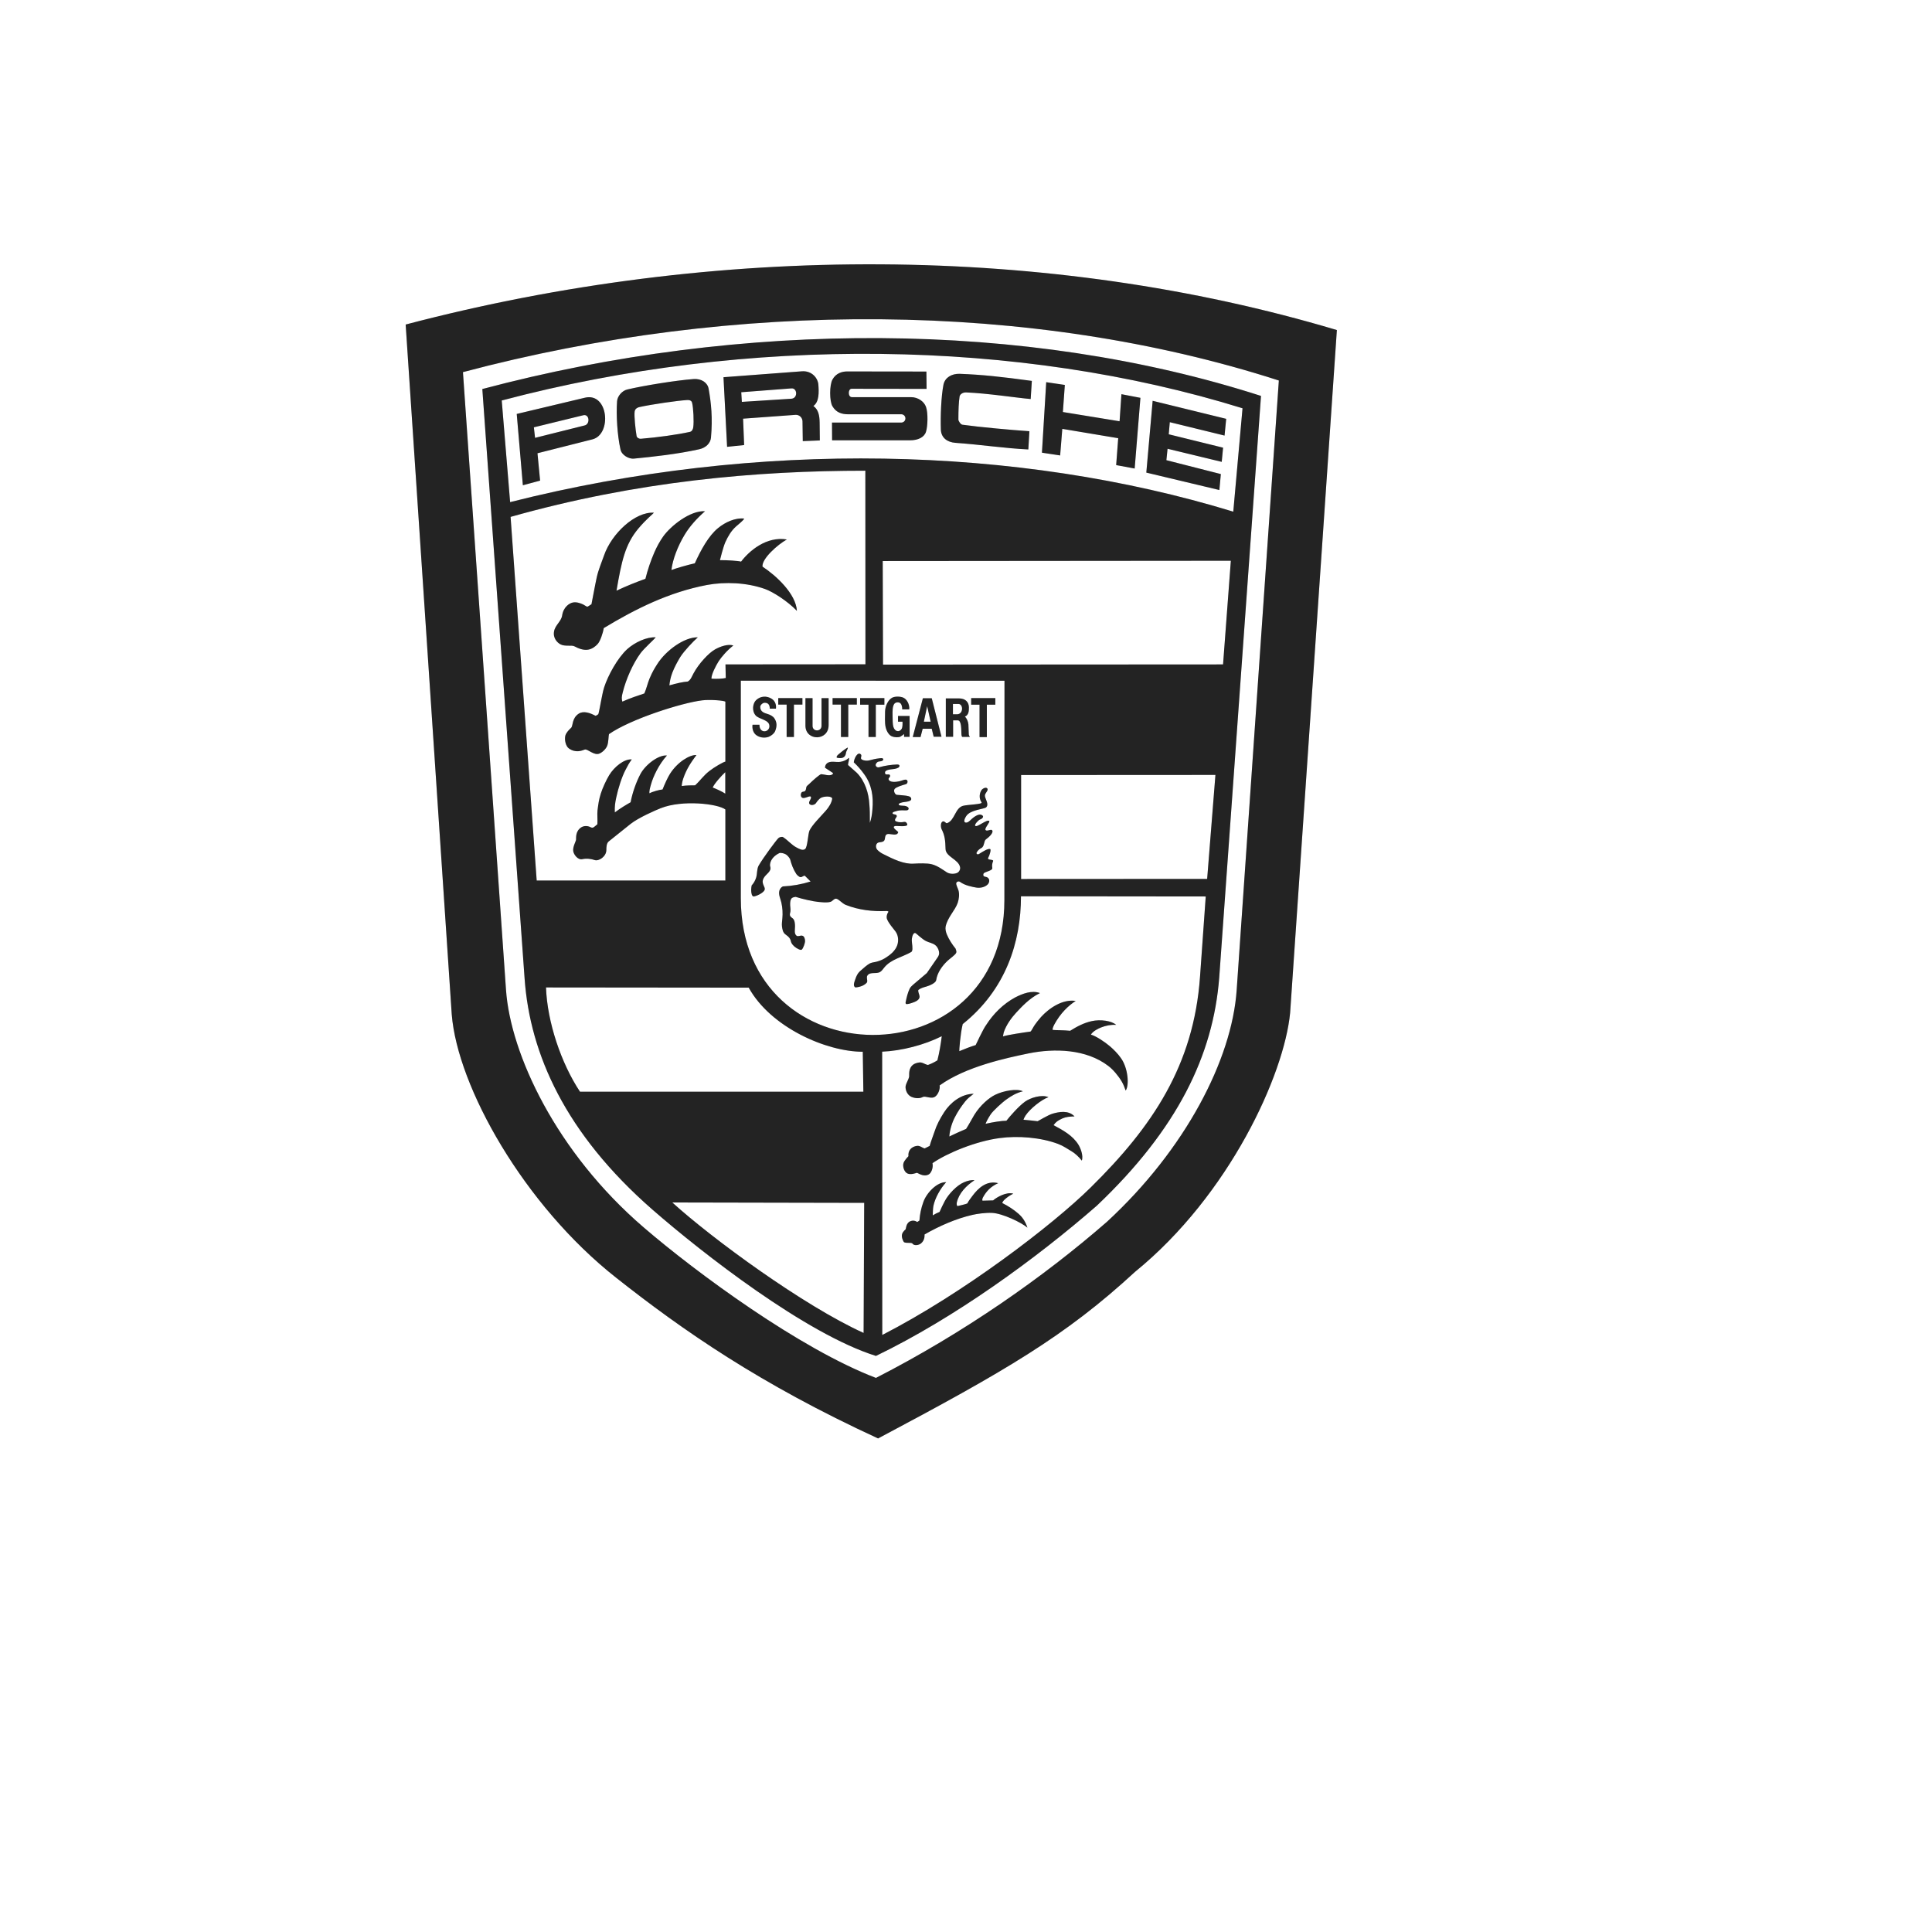
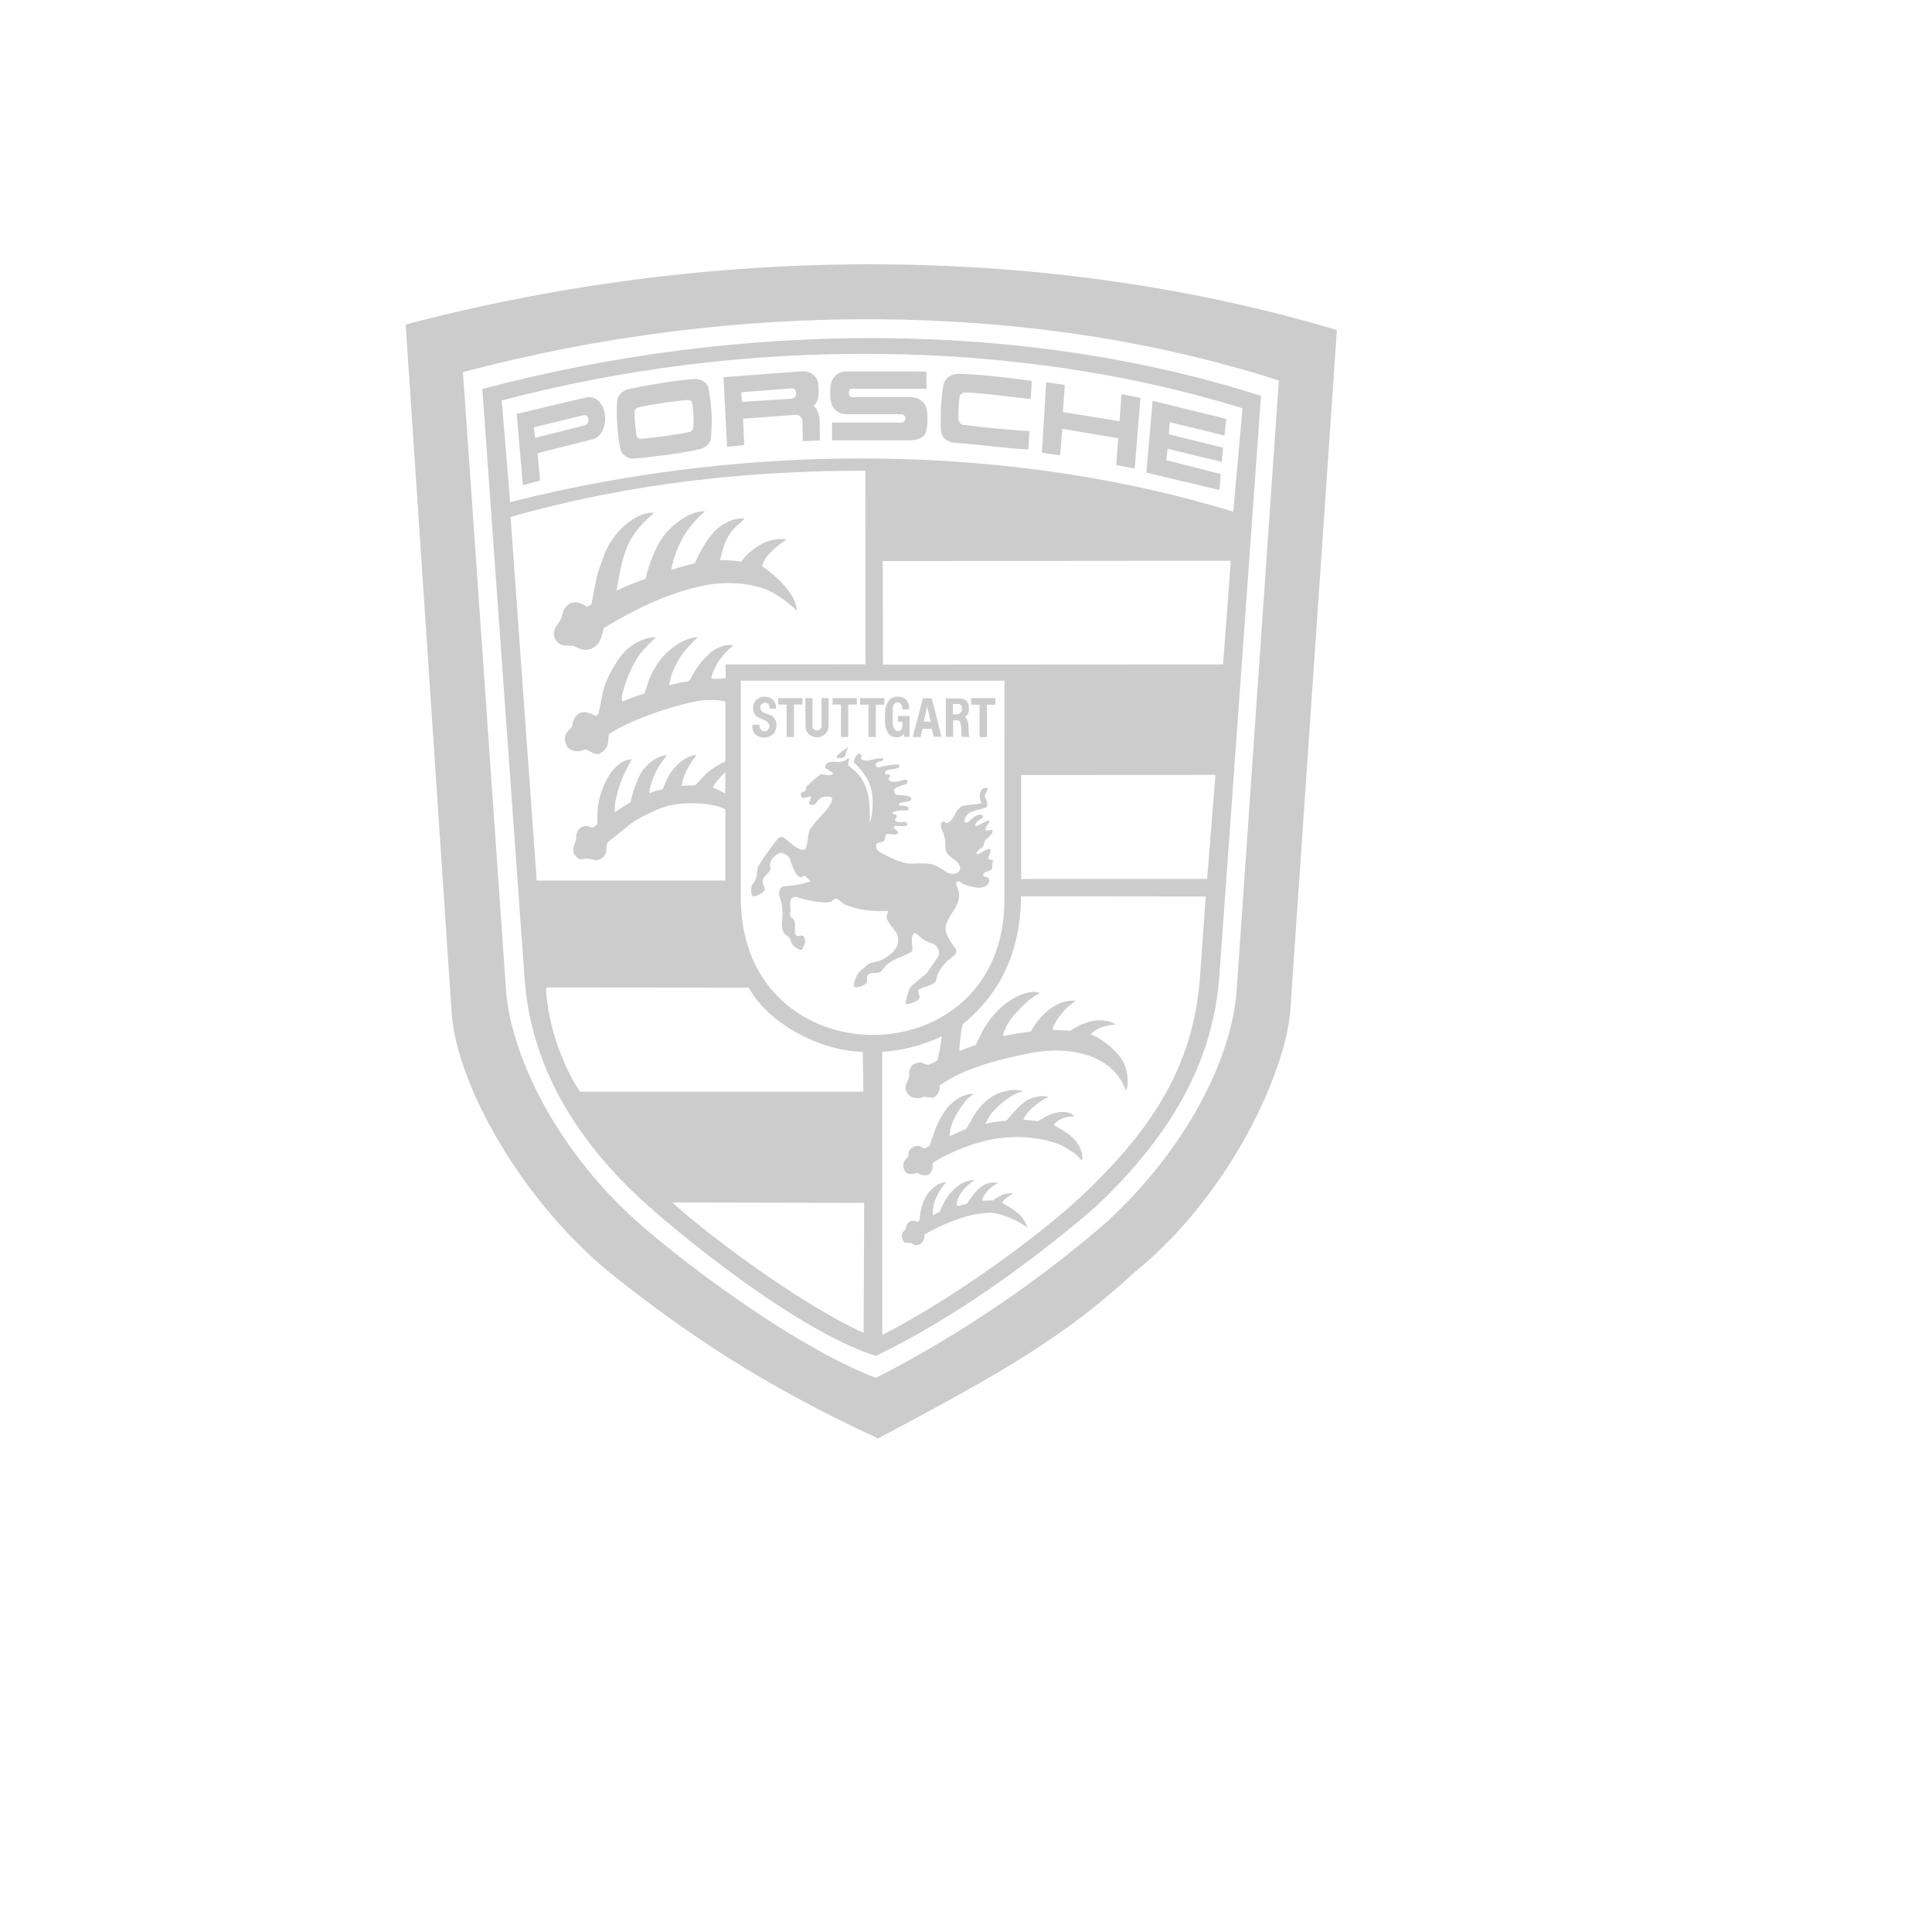
<svg xmlns="http://www.w3.org/2000/svg" width="272" height="272" viewBox="0 0 272 272" fill="none">
-   <path fill-rule="evenodd" clip-rule="evenodd" d="M159.799 179.057C149.954 188.138 141.478 193.032 123.623 202.513C107.002 194.861 96.154 187.318 86.747 179.889C73.747 169.643 64.408 153.007 63.598 142.804L57.112 45.691C101.05 34.129 147.786 34.392 188.214 46.467L181.633 142.597C180.795 151.303 173.101 168.23 159.799 179.057ZM174.105 139.412L180.044 53.57C145.251 42.354 103.576 42.188 65.177 52.391L71.238 139.357C71.87 148.395 78.301 162.217 90.63 172.809C98.049 179.187 112.586 189.89 123.322 193.993C135.693 187.658 146.937 179.783 155.852 172.006C166.905 161.815 173.433 149.144 174.105 139.412ZM154.425 169.739C145.88 177.199 134.376 185.559 123.322 190.896C113.449 187.804 98.858 176.408 91.836 170.281C79.59 159.578 74.611 148.378 73.858 137.784L67.906 54.77C104.466 45.053 144.374 45.053 177.532 55.74L171.65 137.646C170.799 148.542 165.793 158.953 154.425 169.739ZM70.638 56.384L71.818 70.691C106.719 61.86 143.281 62.748 173.629 72.036L174.931 57.48C143.485 47.719 105.307 47.192 70.638 56.384ZM157.429 61.694L149.557 60.377L149.255 64.12L146.691 63.731L147.294 53.806L149.914 54.194L149.64 58.007L157.622 59.309L157.882 55.497L160.556 56.01L159.747 65.963L157.141 65.479L157.429 61.694ZM119.44 58.326C118.479 58.326 117.711 58.063 117.204 57.203C116.766 56.496 116.766 54.194 117.204 53.432C117.684 52.546 118.548 52.296 119.262 52.296L130.424 52.31L130.45 54.75L119.892 54.735C119.371 54.735 119.357 55.914 119.933 55.914H128.257C129.231 55.914 130.094 56.51 130.368 57.286C130.67 58.118 130.616 60.004 130.368 60.78C130.136 61.556 129.257 61.986 128.16 61.986H117.149L117.135 59.49H126.94C127.084 59.478 127.22 59.412 127.318 59.304C127.417 59.196 127.472 59.055 127.472 58.908C127.472 58.761 127.417 58.619 127.318 58.511C127.22 58.404 127.084 58.337 126.94 58.326H119.44ZM112.981 59.317C112.979 59.193 112.952 59.071 112.903 58.957C112.853 58.844 112.781 58.741 112.692 58.656C112.602 58.571 112.497 58.505 112.382 58.461C112.267 58.417 112.145 58.398 112.022 58.403L104.616 58.943L104.766 62.658L102.366 62.908L101.858 53.107L112.885 52.275C114.311 52.164 115.147 53.245 115.215 54.147C115.297 55.214 115.339 56.586 114.515 57.155C115.202 57.668 115.38 58.431 115.393 59.498L115.421 62.008L113.021 62.104L112.981 59.317ZM111.408 56.136C112.354 56.081 112.272 54.597 111.408 54.681L104.359 55.221L104.441 56.58L111.408 56.136ZM88.316 54.834C90.578 54.294 95.213 53.545 97.641 53.365C98.751 53.282 99.615 53.865 99.766 54.738C100.123 56.748 100.343 58.827 100.096 61.614C100.027 62.418 99.341 63.056 98.437 63.251C95.325 63.944 91.826 64.318 89.234 64.568C88.576 64.637 87.534 64.11 87.355 63.279C86.903 61.254 86.738 58.426 86.875 56.485C86.93 55.763 87.589 55.001 88.316 54.834ZM97.124 60.804C97.439 60.736 97.576 60.389 97.604 60.139C97.714 59.376 97.617 57.38 97.439 56.714C97.384 56.451 97.165 56.285 96.671 56.326C95.327 56.409 91.775 56.923 90.02 57.31C89.554 57.422 89.375 57.698 89.348 57.948C89.266 58.6 89.457 60.388 89.623 61.386C89.664 61.623 89.966 61.788 90.199 61.775C92.57 61.581 95.368 61.193 97.124 60.804ZM136.013 55.248C135.491 55.233 135.135 55.552 135.095 55.83C134.971 56.648 134.929 57.701 134.929 59.074C134.929 59.254 135.231 59.753 135.491 59.795C137.851 60.127 142.43 60.544 144.926 60.71L144.776 63.275C141.498 63.123 138.069 62.596 134.518 62.346C133.353 62.263 132.503 61.625 132.461 60.489C132.393 58.617 132.503 55.788 132.831 54.139C133.051 53.127 134.009 52.601 135.094 52.628C138.371 52.753 140.976 53.044 145.27 53.626L145.105 56.178C143.021 55.996 139.072 55.372 136.013 55.248ZM82.348 55.992C85.667 55.202 86.174 61.162 83.403 61.856L75.669 63.811L76.04 67.665L73.612 68.317L72.749 58.279L82.348 55.992ZM82.308 59.896C83.103 59.716 82.994 58.275 82.143 58.455L75.162 60.16L75.328 61.644L82.308 59.896ZM164.377 63.18L164.212 64.788L171.878 66.743L171.672 68.989L161.386 66.536L162.279 56.428L172.632 58.966L172.4 61.322L164.692 59.437L164.542 61.142L172.194 63.027L172.002 65.023L164.377 63.18ZM90.193 91.945C89.123 93.387 88.136 95.606 87.67 97.49C87.504 98.129 87.504 98.364 87.615 98.779C88.629 98.322 89.947 97.878 90.714 97.629C91.016 96.951 91.18 96.173 91.441 95.549C91.851 94.579 92.112 94.163 92.538 93.484C93.759 91.571 96.337 89.685 98.243 89.727C97.611 90.281 96.295 91.668 95.774 92.499C95.35 93.193 94.952 93.941 94.65 94.718C94.389 95.412 94.307 95.924 94.238 96.492C95.225 96.201 96.199 95.993 96.83 95.952C97.255 95.716 97.392 95.257 97.626 94.828C98.352 93.456 99.778 91.916 100.684 91.418C101.41 91.016 102.48 90.628 103.248 90.878C102.425 91.501 101.561 92.499 101.177 93.096C100.779 93.733 100.135 94.968 100.162 95.549C100.835 95.606 101.794 95.549 102.179 95.453L102.137 93.539L121.843 93.525L121.83 66.269C106.497 66.269 89.698 67.739 71.884 72.771L75.559 123.968H102.123V113.961C101.053 113.157 96.088 112.574 93.031 113.78C92.29 114.071 89.877 115.125 88.78 115.997L85.695 118.466C85.392 118.716 85.365 119.256 85.365 119.671C85.365 120.586 84.309 121.279 83.72 121.085C83.24 120.918 82.582 120.822 81.978 120.961C81.333 121.098 80.758 120.279 80.703 119.81C80.621 119.227 81.074 118.466 81.101 118.216C81.129 117.98 80.978 117.05 81.827 116.483C82.211 116.234 82.745 116.247 83.13 116.456C83.242 116.521 83.374 116.541 83.5 116.512C83.638 116.456 84.008 116.124 84.104 116.041C84.145 115.487 84.063 114.612 84.118 114.128C84.241 113.185 84.296 112.644 84.584 111.729C84.831 110.939 85.365 109.789 85.763 109.136C86.476 107.958 87.888 106.821 88.945 106.918C88.533 107.473 88.396 107.764 88.095 108.333C87.532 109.372 87.011 111.091 86.765 112.256C86.6 113.004 86.518 113.587 86.559 114.376C87.369 113.767 88.218 113.267 88.781 112.949C89.041 111.576 89.576 110.093 90.151 108.999C90.837 107.681 92.688 106.252 93.897 106.364C92.758 107.611 91.948 109.344 91.647 110.453C91.523 110.896 91.372 111.411 91.442 111.687C91.893 111.438 92.827 111.188 93.279 111.147C93.581 110.385 93.992 109.469 94.336 108.928C95.405 107.264 97.092 106.252 98.052 106.294C97.297 107.32 96.653 108.248 96.187 109.622C96.049 110.023 95.981 110.453 95.981 110.661C96.57 110.564 97.49 110.564 97.86 110.564C98.546 109.941 99.038 109.191 99.862 108.554C100.548 108.012 101.823 107.278 102.124 107.222V98.807C102.124 98.627 99.944 98.461 98.86 98.599C95.981 98.947 88.781 101.234 85.737 103.355C85.668 103.536 85.682 104.548 85.475 105.019C85.297 105.448 84.845 105.892 84.407 106.086C83.625 106.433 82.719 105.379 82.322 105.532C81.91 105.685 81.033 106.045 80.086 105.366C79.661 105.061 79.442 104.2 79.592 103.564C79.73 103.106 80.114 102.746 80.415 102.455C80.689 102.177 80.497 101.11 81.484 100.472C82.17 100.029 83.116 100.389 83.844 100.777C83.992 100.73 84.127 100.649 84.24 100.542C84.336 100.25 84.487 99.363 84.625 98.67C84.79 97.921 84.845 97.436 85.064 96.744C85.613 95.067 86.929 92.654 88.301 91.392C89.384 90.421 91.071 89.646 92.319 89.729C92.195 89.92 90.646 91.322 90.193 91.945ZM93.363 75.535C94.405 74.066 97.148 71.847 99.26 71.973C98.108 72.984 97.093 74.107 96.38 75.3C95.448 76.839 94.693 78.765 94.529 80.25C95.228 79.986 96.873 79.515 97.82 79.307C98.657 77.463 99.754 75.425 101.112 74.33C102.085 73.54 103.484 72.861 104.787 73.013C104.485 73.443 103.992 73.775 103.621 74.122C102.95 74.717 102.484 75.522 102.113 76.34C101.838 76.949 101.372 78.78 101.358 78.863C102.304 78.85 103.977 78.96 104.334 79.071C105.446 77.601 107.873 75.466 110.78 75.951C109.518 76.644 107.214 78.667 107.352 79.777C109.244 81.012 112.069 83.603 112.193 86.003C110.904 84.644 108.778 83.299 107.708 82.925C105.143 82.01 102.085 81.885 99.535 82.356C94.214 83.368 89.51 85.697 84.999 88.429C84.89 89.163 84.491 90.272 84.162 90.647C83.833 91.021 83.339 91.381 82.804 91.464C82.133 91.576 81.446 91.298 80.871 90.993C80.5 90.785 79.527 91.049 78.91 90.716C78.485 90.493 77.826 89.87 78.005 88.886C78.155 88.013 79.019 87.486 79.142 86.654C79.32 85.434 80.199 84.907 80.651 84.825C81.145 84.728 81.653 84.894 82.104 85.102C82.296 85.199 82.501 85.365 82.681 85.421C82.859 85.365 83.119 85.144 83.27 85.075C83.311 84.936 83.765 82.399 84.011 81.29C84.257 80.181 84.682 79.237 85.039 78.199C86.109 75.121 89.414 72.015 92.061 72.182C91.924 72.376 91.073 73 89.894 74.386C87.988 76.646 87.508 79.045 86.794 83.162C88.262 82.469 89.537 81.97 90.868 81.484C91.185 80.208 91.607 78.961 92.129 77.756C92.472 76.976 92.883 76.214 93.363 75.535ZM173.286 78.944L124.275 78.986L124.317 93.57L172.19 93.542L173.286 78.944ZM129.902 154.453C129.34 154.744 128.641 154.564 128.353 154.439C127.859 154.231 127.531 153.716 127.489 153.122C127.448 152.651 127.901 152.082 127.996 151.568C128.037 151.36 127.819 150.336 128.681 149.808C128.848 149.711 129.34 149.53 129.682 149.587C130.026 149.656 130.3 149.878 130.643 149.933C131.109 149.766 131.555 149.548 131.973 149.282C132.248 148.213 132.453 146.981 132.589 145.884C130.136 147.118 126.925 147.95 124.197 148.061L124.211 187.947C135.662 182.068 148.223 172.448 153.571 167.165C162.225 158.639 168.053 150.002 168.944 137.552L169.752 126.212L143.739 126.184C143.739 132.616 141.613 139.327 135.537 144.179C135.194 145.579 135.031 147.936 135.056 147.992C135.893 147.644 136.676 147.341 137.362 147.133C137.416 147.05 138.39 144.901 138.829 144.319C139.858 142.711 141.243 141.337 142.928 140.422C143.985 139.881 145.274 139.382 146.412 139.812C144.917 140.533 143.75 141.836 143.052 142.584C142.407 143.278 141.653 144.303 141.311 145.357C141.264 145.54 141.227 145.725 141.201 145.912C141.901 145.689 144.135 145.357 145.067 145.232C145.177 145.217 145.465 144.594 145.685 144.289C145.958 143.915 146.124 143.68 146.562 143.18C147.687 141.946 149.592 140.629 151.443 140.92C150.43 141.572 149.318 142.611 148.427 144.246C148.303 144.497 148.139 144.843 148.207 144.995C148.482 145.051 149.84 145.023 150.663 145.121C151.608 144.526 152.61 143.998 153.693 143.763C154.914 143.485 156.506 143.707 157.136 144.289C156.396 144.246 155.695 144.386 155.025 144.649C154.64 144.802 153.872 145.162 153.584 145.66C154.31 145.868 155.505 146.659 156.258 147.297C156.78 147.74 157.411 148.379 157.809 148.961C158.809 150.335 159.016 152.801 158.479 153.537C158.329 153.105 158.164 152.677 157.931 152.275C157.451 151.457 156.696 150.569 156.051 150.083C152.939 147.686 148.456 147.56 144.793 148.309C141.652 148.961 135.988 150.154 132.286 152.814C132.382 153.285 132.094 154.076 131.67 154.38C131.108 154.798 130.314 154.231 129.902 154.453ZM136.013 158.936C136.424 158.299 136.918 157.37 137.164 156.967C138.029 155.567 139.277 154.527 140.126 154.124C141.293 153.555 143.17 153.224 144.007 153.639C143.089 153.861 142.389 154.29 141.745 154.748C141.087 155.207 139.796 156.398 139.468 156.898C139.098 157.453 138.852 157.951 138.755 158.215C139.796 157.979 141.045 157.784 141.689 157.784C142.155 157.188 143.39 155.761 144.309 155.095C145.05 154.567 146.627 154.041 147.613 154.47C146.668 154.776 144.995 156.107 144.377 157.064C144.241 157.284 144.117 157.521 144.089 157.645C144.597 157.688 145.557 157.784 146.079 157.853C146.133 157.853 147.56 156.967 148.204 156.786C149.041 156.549 150.412 156.246 151.277 157.175C150.647 157.188 150.056 157.244 149.59 157.453C148.917 157.756 148.629 157.979 148.329 158.408C149.644 159.116 151.017 159.851 151.825 161.153C152.113 161.611 152.551 162.693 152.305 163.399C151.893 162.873 151.331 162.359 150.878 162.096C150.233 161.722 149.768 161.362 148.985 161.057C146.531 160.128 143.323 159.879 140.757 160.225C137.439 160.654 133.365 162.319 131.282 163.76C131.418 164.411 131.104 165.173 130.734 165.354C129.951 165.756 129.198 165.077 129.061 165.119C128.855 165.188 128.224 165.41 127.772 165.216C127.318 165.036 127.032 164.231 127.21 163.719C127.345 163.33 127.896 162.776 127.896 162.776C127.812 161.93 128.361 161.418 129.115 161.32C129.542 161.279 129.841 161.611 130.186 161.681C130.5 161.528 130.72 161.418 130.884 161.333C131.076 160.641 131.364 159.933 131.556 159.351C131.871 158.367 132.337 157.493 132.927 156.579C133.778 155.262 135.287 154.014 137.082 153.988C136.534 154.417 136.217 154.653 135.875 155.082C135.286 155.831 134.832 156.511 134.422 157.314C134.051 158.022 133.707 159.074 133.653 160.004C134.43 159.625 135.217 159.269 136.013 158.936ZM135.748 166.434C136.214 166.24 136.706 166.103 137.201 166.159C136.048 166.905 134.993 168 134.705 169.305C134.677 169.442 134.677 169.719 134.801 169.803C135.129 169.719 135.966 169.54 136.186 169.428C136.322 169.137 136.664 168.68 136.899 168.374C137.721 167.267 138.902 166.159 140.533 166.574C139.462 167.059 138.845 167.737 138.379 168.597C138.297 168.75 138.244 169.041 138.352 169.041C138.626 169.041 139.669 168.999 139.819 168.999C140.299 168.57 141.699 167.751 142.659 168.056C142.179 168.283 141.739 168.588 141.356 168.958C141.261 169.068 141.136 169.207 141.11 169.373C141.959 169.803 142.714 170.288 143.414 170.899C143.784 171.217 144.319 171.814 144.647 172.839C143.824 172.119 141.136 170.828 139.67 170.759C138.709 170.718 137.518 170.898 136.914 171.037C134.596 171.564 132.21 172.618 130.167 173.796C130.181 174.199 130.111 174.682 129.661 175.057C129.358 175.308 128.7 175.432 128.452 175.072C128.316 174.877 127.423 175.086 127.233 174.837C127.233 174.837 126.999 174.477 126.971 174.046C126.945 173.588 127.245 173.312 127.493 173.075C127.561 172.992 127.548 172.217 128.123 171.952C128.479 171.786 128.836 171.843 129.138 172.037C129.263 171.967 129.358 171.898 129.441 171.843C129.509 170.941 129.673 170.109 130.003 169.209C130.456 167.932 131.937 166.38 133.212 166.435C132.347 167.378 131.649 168.681 131.414 169.764C131.346 170.11 131.32 170.79 131.32 171.107C131.625 170.918 131.946 170.756 132.279 170.623C132.417 170.29 132.814 169.458 133.019 169.084C133.538 168.111 134.705 166.865 135.748 166.434ZM76.871 139.02C77.036 143.843 78.983 149.668 81.657 153.7H121.55L121.468 148.073C116.339 148.073 108.508 144.648 105.409 139.048L76.871 139.02ZM104.297 126.438C104.297 152.085 141.405 152.085 141.405 126.701L141.419 95.841L104.297 95.828V126.438ZM116.252 114.147C116.691 113.661 117.075 113.024 117.157 112.484C117.225 112.04 115.991 112.068 115.539 112.345C115.292 112.497 115.059 112.803 114.866 113.08C114.73 113.288 114.236 113.454 113.989 113.219C113.728 112.97 114.195 112.54 114.181 112.277C114.181 111.833 113.344 112.498 112.96 112.317C112.7 112.192 112.685 111.791 112.864 111.555C112.96 111.43 113.234 111.486 113.358 111.348C113.481 111.209 113.481 111.001 113.522 110.821C113.578 110.613 113.797 110.516 113.934 110.364C114.455 109.851 115.442 108.977 115.635 108.991C116.086 109.033 116.732 109.269 117.129 109.06C117.211 109.019 117.362 108.88 117.224 108.797L116.155 108.088C116.15 107.977 116.17 107.865 116.213 107.762C116.255 107.659 116.32 107.567 116.402 107.492C116.895 107.048 117.664 107.353 118.308 107.256C118.761 107.186 119.186 107.006 119.515 106.688C119.597 107.021 119.391 107.353 119.391 107.7C119.803 108.088 120.228 108.42 120.626 108.795C121.806 109.987 122.313 111.721 122.395 113.246C122.464 113.952 122.464 114.673 122.464 115.852C122.656 115.353 122.78 114.618 122.821 113.98C122.999 112.094 122.711 110.417 121.655 108.989C121.227 108.387 120.739 107.829 120.201 107.325C120.257 106.77 120.723 105.828 121.162 106.175C121.45 106.396 121.025 106.729 121.326 106.923C121.656 107.13 122.136 107.103 122.341 107.061C122.822 106.937 123.287 106.812 123.726 106.77C123.931 106.757 124.274 106.659 124.344 106.867C124.398 107.005 124.248 107.103 124.096 107.158C123.918 107.214 123.643 107.173 123.493 107.325C123.369 107.449 123.247 107.589 123.287 107.768C123.342 107.976 123.562 108.088 123.782 108.018C124.609 107.787 125.46 107.656 126.318 107.629C126.772 107.629 126.674 107.963 126.456 108.087C126.305 108.17 126.071 108.239 125.921 108.254C125.113 108.35 124.508 108.406 124.604 108.877C124.672 109.196 125.181 108.89 125.289 109.126C125.413 109.376 125.071 109.514 125.098 109.681C125.181 110.208 126.181 110.097 126.647 109.986C126.99 109.903 127.538 109.626 127.702 109.848C127.854 110.041 127.73 110.347 127.538 110.403C127.043 110.541 126.195 110.79 125.96 111.067C125.74 111.331 126.002 111.872 126.263 111.9C126.853 111.968 127.498 111.968 127.963 112.107C128.14 112.163 128.292 112.287 128.292 112.481C128.292 112.689 128.086 112.758 127.921 112.813C127.605 112.91 127.071 112.91 126.783 113.036C126.687 113.077 126.495 113.147 126.523 113.257C126.605 113.465 127.017 113.409 127.36 113.451C127.552 113.465 127.922 113.618 127.922 113.826C127.922 114.048 127.73 114.117 127.388 114.09C126.853 114.048 126.359 114.117 126.127 114.215C126.057 114.242 125.646 114.297 125.659 114.492C125.687 114.727 126.127 114.575 126.236 114.811C126.331 115.034 126.031 115.157 126.003 115.435C126.003 115.546 126.058 115.601 126.168 115.643C126.524 115.795 126.934 115.78 127.293 115.713C127.663 115.643 127.799 116.143 127.703 116.198C127.225 116.461 126.154 116.184 125.908 116.336C125.565 116.558 126.483 117.057 126.456 117.168C126.428 117.293 126.318 117.417 126.236 117.445C125.77 117.625 125.167 117.278 124.825 117.473C124.537 117.653 124.658 118.111 124.48 118.347C124.26 118.638 123.768 118.513 123.548 118.679C123.261 118.886 123.247 119.386 123.562 119.692C123.81 119.927 124.042 120.092 124.357 120.246C125.784 120.966 127.265 121.687 128.65 121.589C129.363 121.549 130.53 121.508 131.174 121.674C132.011 121.881 132.861 122.532 133.299 122.811C133.655 123.032 134.232 123.089 134.684 122.921C135.013 122.811 135.233 122.423 135.165 122.089C134.959 120.98 133.147 120.635 133.121 119.525C133.094 118.25 132.984 117.557 132.573 116.752C132.421 116.447 132.395 115.741 132.751 115.644C133.039 115.574 133.136 115.976 133.367 115.88C134.424 115.464 134.466 113.773 135.563 113.453C136.206 113.273 138.373 113.246 138.194 112.968C137.742 112.315 137.948 111.568 138.194 111.221C138.359 110.999 138.811 110.777 138.991 110.999C139.237 111.29 138.619 111.637 138.661 112.067C138.701 112.469 139.279 113.246 138.839 113.661C138.579 113.911 136.618 113.995 136.041 114.882C135.685 115.421 135.645 115.852 136.069 115.81C136.411 115.769 136.699 115.353 137.016 115.117C137.578 114.702 138.031 114.535 138.346 114.839C138.511 114.991 138.291 115.283 137.989 115.366C137.743 115.449 137.14 116.101 137.304 116.268C137.55 116.531 138.921 115.326 139.265 115.574C139.443 115.713 138.592 116.6 138.743 116.835C138.92 117.126 139.497 116.669 139.675 116.891C139.935 117.224 139.223 117.876 138.81 118.167C138.496 118.374 138.618 119.151 138.166 119.387C137.66 119.637 137.425 120.079 137.481 120.149C137.535 120.259 137.659 120.344 137.851 120.218C138.413 119.858 139.112 119.428 139.4 119.539C139.564 119.609 139.332 120.398 139.125 120.772C138.919 121.146 139.962 120.938 139.81 121.257C139.702 121.494 139.632 121.854 139.702 122.186C139.784 122.617 138.577 122.712 138.467 123.003C138.345 123.337 138.591 123.42 138.713 123.434C139.441 123.545 139.345 124.223 139.057 124.515C138.673 124.903 138.015 125.055 137.438 124.957C136.943 124.874 135.834 124.668 135.176 124.168C134.971 124.016 134.668 124.126 134.628 124.335C134.586 124.571 134.833 125 134.943 125.361C135.095 125.901 135.011 126.581 134.833 127.109C134.45 128.204 133.422 129.118 133.134 130.436C133.064 130.782 133.162 131.212 133.298 131.545C133.601 132.267 134.039 132.945 134.532 133.556C134.601 133.75 134.698 133.971 134.616 134.151C134.506 134.428 133.655 135.025 133.408 135.262C132.626 135.996 131.953 136.953 131.803 137.993C131.748 138.367 130.953 138.741 130.418 138.893C130.022 139.004 129.61 139.115 129.282 139.379C129.239 139.682 129.417 139.947 129.458 140.251C129.527 140.779 128.869 141.042 128.36 141.208C128.128 141.291 127.88 141.362 127.606 141.362C127.51 141.362 127.483 141.194 127.497 141.111C127.648 140.391 127.784 139.809 128.058 139.213C128.168 138.991 128.346 138.811 128.526 138.657L130.485 136.994L132.022 134.762C132.158 134.554 132.215 134.373 132.215 134.221C132.215 133.79 132.037 133.39 131.734 133.112C131.35 132.764 130.787 132.71 130.364 132.488C129.815 132.21 129.019 131.435 128.909 131.378C128.608 131.226 128.43 131.781 128.388 132.099C128.32 132.584 128.47 133.042 128.456 133.527C128.456 133.749 128.43 133.873 128.32 134.013C127.032 134.761 125.426 135.039 124.479 136.23C124.315 136.438 124.165 136.661 123.945 136.813C123.41 137.187 122.519 136.758 122.12 137.339C121.943 137.604 122.148 137.95 122.08 138.241C122.039 138.408 121.723 138.63 121.477 138.753C121.147 138.907 120.792 138.99 120.434 139.018C120.036 138.823 120.283 138.255 120.42 137.853C120.556 137.436 120.75 137.021 121.064 136.743C121.53 136.327 122.12 135.801 122.491 135.621C122.805 135.467 123.285 135.467 123.669 135.315C124.074 135.19 124.458 135.003 124.808 134.761C125.368 134.401 125.891 133.957 126.206 133.347C126.562 132.653 126.521 131.726 126.069 131.13C125.656 130.589 125.178 130.061 124.903 129.453C124.751 129.119 124.861 128.662 125.096 128.356C125.081 128.344 124.916 128.231 124.821 128.26C122.859 128.345 120.871 128.122 119.047 127.387C118.567 127.193 118.073 126.568 117.73 126.528C117.415 126.485 117.223 126.887 116.907 126.971C116.4 127.11 115.741 127.027 115.152 126.971C114.466 126.902 113.039 126.596 112.011 126.265C111.847 126.291 111.669 126.32 111.517 126.416C111.297 126.568 111.256 126.902 111.243 127.179C111.215 127.554 111.325 127.9 111.283 128.289C111.27 128.483 111.16 128.691 111.215 128.872C111.271 129.092 111.49 129.19 111.64 129.329C111.887 129.564 111.928 130.05 111.928 130.438C111.928 130.868 111.778 131.437 112.134 131.729C112.354 131.907 112.655 131.673 112.929 131.729C113.231 131.784 113.327 132.158 113.341 132.45C113.355 132.781 113.081 133.487 112.902 133.67C112.778 133.794 112.573 133.696 112.422 133.627C112.025 133.448 111.653 133.156 111.434 132.768C111.339 132.601 111.339 132.394 111.242 132.214C111.091 131.908 110.816 131.73 110.543 131.521C110.214 131.271 110.146 130.813 110.09 130.412C110.049 130.036 110.118 129.676 110.146 129.301C110.217 128.559 110.17 127.811 110.008 127.084C109.885 126.529 109.582 125.974 109.72 125.42C109.789 125.157 109.967 124.907 110.215 124.796C111.541 124.733 112.854 124.5 114.122 124.103L113.3 123.284C113.094 123.284 112.929 123.492 112.724 123.492C112.504 123.492 112.202 123.174 112.12 123.063C111.695 122.425 111.421 121.689 111.229 120.94C111.051 120.649 110.832 120.359 110.502 120.22C110.273 120.119 110.025 120.072 109.776 120.081C109.09 120.386 108.459 120.983 108.404 121.746C108.39 121.94 108.499 122.105 108.473 122.3C108.432 122.632 108.185 122.854 107.951 123.091C107.718 123.326 107.499 123.562 107.403 123.894C107.32 124.172 107.417 124.463 107.539 124.726C107.621 124.906 107.718 125.086 107.649 125.28C107.484 125.738 106.402 126.209 106.086 126.209C105.976 126.209 105.88 126.057 105.839 125.931C105.716 125.514 105.743 125.071 105.826 124.656C106.115 124.339 106.331 123.96 106.456 123.547C106.622 122.993 106.538 122.396 106.799 121.882C107.484 120.704 109.24 118.348 109.582 118.001C109.733 117.85 110.104 117.765 110.255 117.863C110.995 118.349 111.434 118.944 112.147 119.318C112.532 119.513 113.011 119.805 113.354 119.527C113.697 119.25 113.751 117.392 113.971 116.92C114.373 116.102 115.483 115.02 116.252 114.147ZM129.902 102.599L129.6 103.763H128.503L129.93 98.301H131.177L132.55 103.721H131.451L131.176 102.599H129.902ZM131.026 101.607L130.532 99.417L130.066 101.607H131.026ZM127.02 99.871C127.034 99.511 126.924 99.04 126.637 98.928C126.335 98.817 126.019 98.915 125.883 99.123C125.648 99.511 125.648 100.038 125.663 100.841C125.663 101.327 125.677 102.006 125.773 102.326C126.005 103.06 126.623 103.102 126.923 102.644C127.075 102.422 127.075 101.992 127.061 101.604H126.429V100.8H128.062V103.739H127.281V103.337C127.267 103.365 126.923 103.628 126.759 103.712C126.484 103.836 125.964 103.836 125.54 103.656C125.182 103.503 124.84 103.019 124.69 102.394C124.538 101.743 124.606 100.896 124.606 100.176C124.62 99.413 125.018 98.568 125.566 98.249C125.95 98.027 126.663 98.027 127.115 98.194C127.665 98.388 128.089 99.192 128.007 99.871H127.02ZM108.649 98.383C109.088 98.661 109.32 99.174 109.24 99.77H108.375C108.375 99.216 108.143 98.952 107.676 98.938C107.388 98.925 107.031 99.257 107.031 99.507C107.017 100.241 107.662 100.394 108.101 100.532C108.43 100.63 108.828 100.838 109.02 101.129C109.376 101.656 109.418 102.21 109.13 102.931C108.993 103.277 108.472 103.693 108.033 103.791C107.539 103.902 106.935 103.847 106.442 103.472C106.044 103.167 105.865 102.571 105.947 102.03H106.921C106.921 102.294 106.962 102.487 107.072 102.654C107.154 102.765 107.306 102.945 107.566 102.958C107.669 102.966 107.773 102.951 107.87 102.913C107.967 102.876 108.054 102.817 108.126 102.742C108.198 102.667 108.253 102.576 108.286 102.477C108.319 102.378 108.331 102.272 108.32 102.168C108.265 101.322 106.867 101.267 106.386 100.726C105.81 100.061 105.988 98.994 106.454 98.563C107.1 97.954 107.978 97.954 108.649 98.383ZM136.34 101.999C136.354 102.207 136.367 102.942 136.394 103.413C136.409 103.551 136.546 103.732 136.546 103.746H135.518C135.38 103.746 135.366 103.496 135.353 103.289C135.326 102.735 135.379 101.418 134.845 101.418H134.187V103.733H133.159V98.326H135.01C135.943 98.326 136.409 98.868 136.409 99.602C136.409 100.087 136.394 100.656 135.846 100.891C136.133 101.168 136.298 101.583 136.34 101.999ZM134.93 99.107H134.162V100.563H134.725C135.657 100.563 135.643 99.107 134.93 99.107ZM111.776 103.756H110.748V99.194H109.568V98.279H112.969V99.194H111.776V103.756ZM118.397 103.756V99.194H117.217V98.279H120.632V99.194H119.424V103.756H118.397ZM121.095 98.28H124.509V99.209H123.302V103.756H122.274V99.209H121.095V98.28ZM138.935 99.21V103.77H137.906V99.21H136.728V98.281H140.129V99.21H138.935ZM115.659 102.185V98.289H116.659V102.088C116.659 104.361 113.395 104.361 113.395 102.157V98.289H114.396V102.199C114.397 103.045 115.659 103.045 115.659 102.185ZM117.968 106.275C118.27 106.012 118.694 105.652 119.187 105.333C119.626 105.042 119.133 105.708 119.105 105.985C119.023 106.733 118.46 106.817 117.843 106.678C117.735 106.65 117.776 106.441 117.968 106.275ZM143.757 123.753L169.951 123.739L171.116 109.099L143.757 109.114V123.753ZM121.667 169.347L94.651 169.292C100.219 174.352 113.11 183.82 121.585 187.661L121.667 169.347ZM102.11 108.713C101.589 109.184 100.547 110.349 100.34 110.875C100.794 111.042 101.684 111.444 102.11 111.735V108.713Z" fill="#2C2C2C" />
-   <path fill-rule="evenodd" clip-rule="evenodd" d="M159.799 179.057C149.954 188.138 141.478 193.032 123.623 202.513C107.002 194.861 96.154 187.318 86.747 179.889C73.747 169.643 64.408 153.007 63.598 142.804L57.112 45.691C101.05 34.129 147.786 34.392 188.214 46.467L181.633 142.597C180.795 151.303 173.101 168.23 159.799 179.057ZM174.105 139.412L180.044 53.57C145.251 42.354 103.576 42.188 65.177 52.391L71.238 139.357C71.87 148.395 78.301 162.217 90.63 172.809C98.049 179.187 112.586 189.89 123.322 193.993C135.693 187.658 146.937 179.783 155.852 172.006C166.905 161.815 173.433 149.144 174.105 139.412ZM154.425 169.739C145.88 177.199 134.376 185.559 123.322 190.896C113.449 187.804 98.858 176.408 91.836 170.281C79.59 159.578 74.611 148.378 73.858 137.784L67.906 54.77C104.466 45.053 144.374 45.053 177.532 55.74L171.65 137.646C170.799 148.542 165.793 158.953 154.425 169.739ZM70.638 56.384L71.818 70.691C106.719 61.86 143.281 62.748 173.629 72.036L174.931 57.48C143.485 47.719 105.307 47.192 70.638 56.384ZM157.429 61.694L149.557 60.377L149.255 64.12L146.691 63.731L147.294 53.806L149.914 54.194L149.64 58.007L157.622 59.309L157.882 55.497L160.556 56.01L159.747 65.963L157.141 65.479L157.429 61.694ZM119.44 58.326C118.479 58.326 117.711 58.063 117.204 57.203C116.766 56.496 116.766 54.194 117.204 53.432C117.684 52.546 118.548 52.296 119.262 52.296L130.424 52.31L130.45 54.75L119.892 54.735C119.371 54.735 119.357 55.914 119.933 55.914H128.257C129.231 55.914 130.094 56.51 130.368 57.286C130.67 58.118 130.616 60.004 130.368 60.78C130.136 61.556 129.257 61.986 128.16 61.986H117.149L117.135 59.49H126.94C127.084 59.478 127.22 59.412 127.318 59.304C127.417 59.196 127.472 59.055 127.472 58.908C127.472 58.761 127.417 58.619 127.318 58.511C127.22 58.404 127.084 58.337 126.94 58.326H119.44ZM112.981 59.317C112.979 59.193 112.952 59.071 112.903 58.957C112.853 58.844 112.781 58.741 112.692 58.656C112.602 58.571 112.497 58.505 112.382 58.461C112.267 58.417 112.145 58.398 112.022 58.403L104.616 58.943L104.766 62.658L102.366 62.908L101.858 53.107L112.885 52.275C114.311 52.164 115.147 53.245 115.215 54.147C115.297 55.214 115.339 56.586 114.515 57.155C115.202 57.668 115.38 58.431 115.393 59.498L115.421 62.008L113.021 62.104L112.981 59.317ZM111.408 56.136C112.354 56.081 112.272 54.597 111.408 54.681L104.359 55.221L104.441 56.58L111.408 56.136ZM88.316 54.834C90.578 54.294 95.213 53.545 97.641 53.365C98.751 53.282 99.615 53.865 99.766 54.738C100.123 56.748 100.343 58.827 100.096 61.614C100.027 62.418 99.341 63.056 98.437 63.251C95.325 63.944 91.826 64.318 89.234 64.568C88.576 64.637 87.534 64.11 87.355 63.279C86.903 61.254 86.738 58.426 86.875 56.485C86.93 55.763 87.589 55.001 88.316 54.834ZM97.124 60.804C97.439 60.736 97.576 60.389 97.604 60.139C97.714 59.376 97.617 57.38 97.439 56.714C97.384 56.451 97.165 56.285 96.671 56.326C95.327 56.409 91.775 56.923 90.02 57.31C89.554 57.422 89.375 57.698 89.348 57.948C89.266 58.6 89.457 60.388 89.623 61.386C89.664 61.623 89.966 61.788 90.199 61.775C92.57 61.581 95.368 61.193 97.124 60.804ZM136.013 55.248C135.491 55.233 135.135 55.552 135.095 55.83C134.971 56.648 134.929 57.701 134.929 59.074C134.929 59.254 135.231 59.753 135.491 59.795C137.851 60.127 142.43 60.544 144.926 60.71L144.776 63.275C141.498 63.123 138.069 62.596 134.518 62.346C133.353 62.263 132.503 61.625 132.461 60.489C132.393 58.617 132.503 55.788 132.831 54.139C133.051 53.127 134.009 52.601 135.094 52.628C138.371 52.753 140.976 53.044 145.27 53.626L145.105 56.178C143.021 55.996 139.072 55.372 136.013 55.248ZM82.348 55.992C85.667 55.202 86.174 61.162 83.403 61.856L75.669 63.811L76.04 67.665L73.612 68.317L72.749 58.279L82.348 55.992ZM82.308 59.896C83.103 59.716 82.994 58.275 82.143 58.455L75.162 60.16L75.328 61.644L82.308 59.896ZM164.377 63.18L164.212 64.788L171.878 66.743L171.672 68.989L161.386 66.536L162.279 56.428L172.632 58.966L172.4 61.322L164.692 59.437L164.542 61.142L172.194 63.027L172.002 65.023L164.377 63.18ZM90.193 91.945C89.123 93.387 88.136 95.606 87.67 97.49C87.504 98.129 87.504 98.364 87.615 98.779C88.629 98.322 89.947 97.878 90.714 97.629C91.016 96.951 91.18 96.173 91.441 95.549C91.851 94.579 92.112 94.163 92.538 93.484C93.759 91.571 96.337 89.685 98.243 89.727C97.611 90.281 96.295 91.668 95.774 92.499C95.35 93.193 94.952 93.941 94.65 94.718C94.389 95.412 94.307 95.924 94.238 96.492C95.225 96.201 96.199 95.993 96.83 95.952C97.255 95.716 97.392 95.257 97.626 94.828C98.352 93.456 99.778 91.916 100.684 91.418C101.41 91.016 102.48 90.628 103.248 90.878C102.425 91.501 101.561 92.499 101.177 93.096C100.779 93.733 100.135 94.968 100.162 95.549C100.835 95.606 101.794 95.549 102.179 95.453L102.137 93.539L121.843 93.525L121.83 66.269C106.497 66.269 89.698 67.739 71.884 72.771L75.559 123.968H102.123V113.961C101.053 113.157 96.088 112.574 93.031 113.78C92.29 114.071 89.877 115.125 88.78 115.997L85.695 118.466C85.392 118.716 85.365 119.256 85.365 119.671C85.365 120.586 84.309 121.279 83.72 121.085C83.24 120.918 82.582 120.822 81.978 120.961C81.333 121.098 80.758 120.279 80.703 119.81C80.621 119.227 81.074 118.466 81.101 118.216C81.129 117.98 80.978 117.05 81.827 116.483C82.211 116.234 82.745 116.247 83.13 116.456C83.242 116.521 83.374 116.541 83.5 116.512C83.638 116.456 84.008 116.124 84.104 116.041C84.145 115.487 84.063 114.612 84.118 114.128C84.241 113.185 84.296 112.644 84.584 111.729C84.831 110.939 85.365 109.789 85.763 109.136C86.476 107.958 87.888 106.821 88.945 106.918C88.533 107.473 88.396 107.764 88.095 108.333C87.532 109.372 87.011 111.091 86.765 112.256C86.6 113.004 86.518 113.587 86.559 114.376C87.369 113.767 88.218 113.267 88.781 112.949C89.041 111.576 89.576 110.093 90.151 108.999C90.837 107.681 92.688 106.252 93.897 106.364C92.758 107.611 91.948 109.344 91.647 110.453C91.523 110.896 91.372 111.411 91.442 111.687C91.893 111.438 92.827 111.188 93.279 111.147C93.581 110.385 93.992 109.469 94.336 108.928C95.405 107.264 97.092 106.252 98.052 106.294C97.297 107.32 96.653 108.248 96.187 109.622C96.049 110.023 95.981 110.453 95.981 110.661C96.57 110.564 97.49 110.564 97.86 110.564C98.546 109.941 99.038 109.191 99.862 108.554C100.548 108.012 101.823 107.278 102.124 107.222V98.807C102.124 98.627 99.944 98.461 98.86 98.599C95.981 98.947 88.781 101.234 85.737 103.355C85.668 103.536 85.682 104.548 85.475 105.019C85.297 105.448 84.845 105.892 84.407 106.086C83.625 106.433 82.719 105.379 82.322 105.532C81.91 105.685 81.033 106.045 80.086 105.366C79.661 105.061 79.442 104.2 79.592 103.564C79.73 103.106 80.114 102.746 80.415 102.455C80.689 102.177 80.497 101.11 81.484 100.472C82.17 100.029 83.116 100.389 83.844 100.777C83.992 100.73 84.127 100.649 84.24 100.542C84.336 100.25 84.487 99.363 84.625 98.67C84.79 97.921 84.845 97.436 85.064 96.744C85.613 95.067 86.929 92.654 88.301 91.392C89.384 90.421 91.071 89.646 92.319 89.729C92.195 89.92 90.646 91.322 90.193 91.945ZM93.363 75.535C94.405 74.066 97.148 71.847 99.26 71.973C98.108 72.984 97.093 74.107 96.38 75.3C95.448 76.839 94.693 78.765 94.529 80.25C95.228 79.986 96.873 79.515 97.82 79.307C98.657 77.463 99.754 75.425 101.112 74.33C102.085 73.54 103.484 72.861 104.787 73.013C104.485 73.443 103.992 73.775 103.621 74.122C102.95 74.717 102.484 75.522 102.113 76.34C101.838 76.949 101.372 78.78 101.358 78.863C102.304 78.85 103.977 78.96 104.334 79.071C105.446 77.601 107.873 75.466 110.78 75.951C109.518 76.644 107.214 78.667 107.352 79.777C109.244 81.012 112.069 83.603 112.193 86.003C110.904 84.644 108.778 83.299 107.708 82.925C105.143 82.01 102.085 81.885 99.535 82.356C94.214 83.368 89.51 85.697 84.999 88.429C84.89 89.163 84.491 90.272 84.162 90.647C83.833 91.021 83.339 91.381 82.804 91.464C82.133 91.576 81.446 91.298 80.871 90.993C80.5 90.785 79.527 91.049 78.91 90.716C78.485 90.493 77.826 89.87 78.005 88.886C78.155 88.013 79.019 87.486 79.142 86.654C79.32 85.434 80.199 84.907 80.651 84.825C81.145 84.728 81.653 84.894 82.104 85.102C82.296 85.199 82.501 85.365 82.681 85.421C82.859 85.365 83.119 85.144 83.27 85.075C83.311 84.936 83.765 82.399 84.011 81.29C84.257 80.181 84.682 79.237 85.039 78.199C86.109 75.121 89.414 72.015 92.061 72.182C91.924 72.376 91.073 73 89.894 74.386C87.988 76.646 87.508 79.045 86.794 83.162C88.262 82.469 89.537 81.97 90.868 81.484C91.185 80.208 91.607 78.961 92.129 77.756C92.472 76.976 92.883 76.214 93.363 75.535ZM173.286 78.944L124.275 78.986L124.317 93.57L172.19 93.542L173.286 78.944ZM129.902 154.453C129.34 154.744 128.641 154.564 128.353 154.439C127.859 154.231 127.531 153.716 127.489 153.122C127.448 152.651 127.901 152.082 127.996 151.568C128.037 151.36 127.819 150.336 128.681 149.808C128.848 149.711 129.34 149.53 129.682 149.587C130.026 149.656 130.3 149.878 130.643 149.933C131.109 149.766 131.555 149.548 131.973 149.282C132.248 148.213 132.453 146.981 132.589 145.884C130.136 147.118 126.925 147.95 124.197 148.061L124.211 187.947C135.662 182.068 148.223 172.448 153.571 167.165C162.225 158.639 168.053 150.002 168.944 137.552L169.752 126.212L143.739 126.184C143.739 132.616 141.613 139.327 135.537 144.179C135.194 145.579 135.031 147.936 135.056 147.992C135.893 147.644 136.676 147.341 137.362 147.133C137.416 147.05 138.39 144.901 138.829 144.319C139.858 142.711 141.243 141.337 142.928 140.422C143.985 139.881 145.274 139.382 146.412 139.812C144.917 140.533 143.75 141.836 143.052 142.584C142.407 143.278 141.653 144.303 141.311 145.357C141.264 145.54 141.227 145.725 141.201 145.912C141.901 145.689 144.135 145.357 145.067 145.232C145.177 145.217 145.465 144.594 145.685 144.289C145.958 143.915 146.124 143.68 146.562 143.18C147.687 141.946 149.592 140.629 151.443 140.92C150.43 141.572 149.318 142.611 148.427 144.246C148.303 144.497 148.139 144.843 148.207 144.995C148.482 145.051 149.84 145.023 150.663 145.121C151.608 144.526 152.61 143.998 153.693 143.763C154.914 143.485 156.506 143.707 157.136 144.289C156.396 144.246 155.695 144.386 155.025 144.649C154.64 144.802 153.872 145.162 153.584 145.66C154.31 145.868 155.505 146.659 156.258 147.297C156.78 147.74 157.411 148.379 157.809 148.961C158.809 150.335 159.016 152.801 158.479 153.537C158.329 153.105 158.164 152.677 157.931 152.275C157.451 151.457 156.696 150.569 156.051 150.083C152.939 147.686 148.456 147.56 144.793 148.309C141.652 148.961 135.988 150.154 132.286 152.814C132.382 153.285 132.094 154.076 131.67 154.38C131.108 154.798 130.314 154.231 129.902 154.453ZM136.013 158.936C136.424 158.299 136.918 157.37 137.164 156.967C138.029 155.567 139.277 154.527 140.126 154.124C141.293 153.555 143.17 153.224 144.007 153.639C143.089 153.861 142.389 154.29 141.745 154.748C141.087 155.207 139.796 156.398 139.468 156.898C139.098 157.453 138.852 157.951 138.755 158.215C139.796 157.979 141.045 157.784 141.689 157.784C142.155 157.188 143.39 155.761 144.309 155.095C145.05 154.567 146.627 154.041 147.613 154.47C146.668 154.776 144.995 156.107 144.377 157.064C144.241 157.284 144.117 157.521 144.089 157.645C144.597 157.688 145.557 157.784 146.079 157.853C146.133 157.853 147.56 156.967 148.204 156.786C149.041 156.549 150.412 156.246 151.277 157.175C150.647 157.188 150.056 157.244 149.59 157.453C148.917 157.756 148.629 157.979 148.329 158.408C149.644 159.116 151.017 159.851 151.825 161.153C152.113 161.611 152.551 162.693 152.305 163.399C151.893 162.873 151.331 162.359 150.878 162.096C150.233 161.722 149.768 161.362 148.985 161.057C146.531 160.128 143.323 159.879 140.757 160.225C137.439 160.654 133.365 162.319 131.282 163.76C131.418 164.411 131.104 165.173 130.734 165.354C129.951 165.756 129.198 165.077 129.061 165.119C128.855 165.188 128.224 165.41 127.772 165.216C127.318 165.036 127.032 164.231 127.21 163.719C127.345 163.33 127.896 162.776 127.896 162.776C127.812 161.93 128.361 161.418 129.115 161.32C129.542 161.279 129.841 161.611 130.186 161.681C130.5 161.528 130.72 161.418 130.884 161.333C131.076 160.641 131.364 159.933 131.556 159.351C131.871 158.367 132.337 157.493 132.927 156.579C133.778 155.262 135.287 154.014 137.082 153.988C136.534 154.417 136.217 154.653 135.875 155.082C135.286 155.831 134.832 156.511 134.422 157.314C134.051 158.022 133.707 159.074 133.653 160.004C134.43 159.625 135.217 159.269 136.013 158.936ZM135.748 166.434C136.214 166.24 136.706 166.103 137.201 166.159C136.048 166.905 134.993 168 134.705 169.305C134.677 169.442 134.677 169.719 134.801 169.803C135.129 169.719 135.966 169.54 136.186 169.428C136.322 169.137 136.664 168.68 136.899 168.374C137.721 167.267 138.902 166.159 140.533 166.574C139.462 167.059 138.845 167.737 138.379 168.597C138.297 168.75 138.244 169.041 138.352 169.041C138.626 169.041 139.669 168.999 139.819 168.999C140.299 168.57 141.699 167.751 142.659 168.056C142.179 168.283 141.739 168.588 141.356 168.958C141.261 169.068 141.136 169.207 141.11 169.373C141.959 169.803 142.714 170.288 143.414 170.899C143.784 171.217 144.319 171.814 144.647 172.839C143.824 172.119 141.136 170.828 139.67 170.759C138.709 170.718 137.518 170.898 136.914 171.037C134.596 171.564 132.21 172.618 130.167 173.796C130.181 174.199 130.111 174.682 129.661 175.057C129.358 175.308 128.7 175.432 128.452 175.072C128.316 174.877 127.423 175.086 127.233 174.837C127.233 174.837 126.999 174.477 126.971 174.046C126.945 173.588 127.245 173.312 127.493 173.075C127.561 172.992 127.548 172.217 128.123 171.952C128.479 171.786 128.836 171.843 129.138 172.037C129.263 171.967 129.358 171.898 129.441 171.843C129.509 170.941 129.673 170.109 130.003 169.209C130.456 167.932 131.937 166.38 133.212 166.435C132.347 167.378 131.649 168.681 131.414 169.764C131.346 170.11 131.32 170.79 131.32 171.107C131.625 170.918 131.946 170.756 132.279 170.623C132.417 170.29 132.814 169.458 133.019 169.084C133.538 168.111 134.705 166.865 135.748 166.434ZM76.871 139.02C77.036 143.843 78.983 149.668 81.657 153.7H121.55L121.468 148.073C116.339 148.073 108.508 144.648 105.409 139.048L76.871 139.02ZM104.297 126.438C104.297 152.085 141.405 152.085 141.405 126.701L141.419 95.841L104.297 95.828V126.438ZM116.252 114.147C116.691 113.661 117.075 113.024 117.157 112.484C117.225 112.04 115.991 112.068 115.539 112.345C115.292 112.497 115.059 112.803 114.866 113.08C114.73 113.288 114.236 113.454 113.989 113.219C113.728 112.97 114.195 112.54 114.181 112.277C114.181 111.833 113.344 112.498 112.96 112.317C112.7 112.192 112.685 111.791 112.864 111.555C112.96 111.43 113.234 111.486 113.358 111.348C113.481 111.209 113.481 111.001 113.522 110.821C113.578 110.613 113.797 110.516 113.934 110.364C114.455 109.851 115.442 108.977 115.635 108.991C116.086 109.033 116.732 109.269 117.129 109.06C117.211 109.019 117.362 108.88 117.224 108.797L116.155 108.088C116.15 107.977 116.17 107.865 116.213 107.762C116.255 107.659 116.32 107.567 116.402 107.492C116.895 107.048 117.664 107.353 118.308 107.256C118.761 107.186 119.186 107.006 119.515 106.688C119.597 107.021 119.391 107.353 119.391 107.7C119.803 108.088 120.228 108.42 120.626 108.795C121.806 109.987 122.313 111.721 122.395 113.246C122.464 113.952 122.464 114.673 122.464 115.852C122.656 115.353 122.78 114.618 122.821 113.98C122.999 112.094 122.711 110.417 121.655 108.989C121.227 108.387 120.739 107.829 120.201 107.325C120.257 106.77 120.723 105.828 121.162 106.175C121.45 106.396 121.025 106.729 121.326 106.923C121.656 107.13 122.136 107.103 122.341 107.061C122.822 106.937 123.287 106.812 123.726 106.77C123.931 106.757 124.274 106.659 124.344 106.867C124.398 107.005 124.248 107.103 124.096 107.158C123.918 107.214 123.643 107.173 123.493 107.325C123.369 107.449 123.247 107.589 123.287 107.768C123.342 107.976 123.562 108.088 123.782 108.018C124.609 107.787 125.46 107.656 126.318 107.629C126.772 107.629 126.674 107.963 126.456 108.087C126.305 108.17 126.071 108.239 125.921 108.254C125.113 108.35 124.508 108.406 124.604 108.877C124.672 109.196 125.181 108.89 125.289 109.126C125.413 109.376 125.071 109.514 125.098 109.681C125.181 110.208 126.181 110.097 126.647 109.986C126.99 109.903 127.538 109.626 127.702 109.848C127.854 110.041 127.73 110.347 127.538 110.403C127.043 110.541 126.195 110.79 125.96 111.067C125.74 111.331 126.002 111.872 126.263 111.9C126.853 111.968 127.498 111.968 127.963 112.107C128.14 112.163 128.292 112.287 128.292 112.481C128.292 112.689 128.086 112.758 127.921 112.813C127.605 112.91 127.071 112.91 126.783 113.036C126.687 113.077 126.495 113.147 126.523 113.257C126.605 113.465 127.017 113.409 127.36 113.451C127.552 113.465 127.922 113.618 127.922 113.826C127.922 114.048 127.73 114.117 127.388 114.09C126.853 114.048 126.359 114.117 126.127 114.215C126.057 114.242 125.646 114.297 125.659 114.492C125.687 114.727 126.127 114.575 126.236 114.811C126.331 115.034 126.031 115.157 126.003 115.435C126.003 115.546 126.058 115.601 126.168 115.643C126.524 115.795 126.934 115.78 127.293 115.713C127.663 115.643 127.799 116.143 127.703 116.198C127.225 116.461 126.154 116.184 125.908 116.336C125.565 116.558 126.483 117.057 126.456 117.168C126.428 117.293 126.318 117.417 126.236 117.445C125.77 117.625 125.167 117.278 124.825 117.473C124.537 117.653 124.658 118.111 124.48 118.347C124.26 118.638 123.768 118.513 123.548 118.679C123.261 118.886 123.247 119.386 123.562 119.692C123.81 119.927 124.042 120.092 124.357 120.246C125.784 120.966 127.265 121.687 128.65 121.589C129.363 121.549 130.53 121.508 131.174 121.674C132.011 121.881 132.861 122.532 133.299 122.811C133.655 123.032 134.232 123.089 134.684 122.921C135.013 122.811 135.233 122.423 135.165 122.089C134.959 120.98 133.147 120.635 133.121 119.525C133.094 118.25 132.984 117.557 132.573 116.752C132.421 116.447 132.395 115.741 132.751 115.644C133.039 115.574 133.136 115.976 133.367 115.88C134.424 115.464 134.466 113.773 135.563 113.453C136.206 113.273 138.373 113.246 138.194 112.968C137.742 112.315 137.948 111.568 138.194 111.221C138.359 110.999 138.811 110.777 138.991 110.999C139.237 111.29 138.619 111.637 138.661 112.067C138.701 112.469 139.279 113.246 138.839 113.661C138.579 113.911 136.618 113.995 136.041 114.882C135.685 115.421 135.645 115.852 136.069 115.81C136.411 115.769 136.699 115.353 137.016 115.117C137.578 114.702 138.031 114.535 138.346 114.839C138.511 114.991 138.291 115.283 137.989 115.366C137.743 115.449 137.14 116.101 137.304 116.268C137.55 116.531 138.921 115.326 139.265 115.574C139.443 115.713 138.592 116.6 138.743 116.835C138.92 117.126 139.497 116.669 139.675 116.891C139.935 117.224 139.223 117.876 138.81 118.167C138.496 118.374 138.618 119.151 138.166 119.387C137.66 119.637 137.425 120.079 137.481 120.149C137.535 120.259 137.659 120.344 137.851 120.218C138.413 119.858 139.112 119.428 139.4 119.539C139.564 119.609 139.332 120.398 139.125 120.772C138.919 121.146 139.962 120.938 139.81 121.257C139.702 121.494 139.632 121.854 139.702 122.186C139.784 122.617 138.577 122.712 138.467 123.003C138.345 123.337 138.591 123.42 138.713 123.434C139.441 123.545 139.345 124.223 139.057 124.515C138.673 124.903 138.015 125.055 137.438 124.957C136.943 124.874 135.834 124.668 135.176 124.168C134.971 124.016 134.668 124.126 134.628 124.335C134.586 124.571 134.833 125 134.943 125.361C135.095 125.901 135.011 126.581 134.833 127.109C134.45 128.204 133.422 129.118 133.134 130.436C133.064 130.782 133.162 131.212 133.298 131.545C133.601 132.267 134.039 132.945 134.532 133.556C134.601 133.75 134.698 133.971 134.616 134.151C134.506 134.428 133.655 135.025 133.408 135.262C132.626 135.996 131.953 136.953 131.803 137.993C131.748 138.367 130.953 138.741 130.418 138.893C130.022 139.004 129.61 139.115 129.282 139.379C129.239 139.682 129.417 139.947 129.458 140.251C129.527 140.779 128.869 141.042 128.36 141.208C128.128 141.291 127.88 141.362 127.606 141.362C127.51 141.362 127.483 141.194 127.497 141.111C127.648 140.391 127.784 139.809 128.058 139.213C128.168 138.991 128.346 138.811 128.526 138.657L130.485 136.994L132.022 134.762C132.158 134.554 132.215 134.373 132.215 134.221C132.215 133.79 132.037 133.39 131.734 133.112C131.35 132.764 130.787 132.71 130.364 132.488C129.815 132.21 129.019 131.435 128.909 131.378C128.608 131.226 128.43 131.781 128.388 132.099C128.32 132.584 128.47 133.042 128.456 133.527C128.456 133.749 128.43 133.873 128.32 134.013C127.032 134.761 125.426 135.039 124.479 136.23C124.315 136.438 124.165 136.661 123.945 136.813C123.41 137.187 122.519 136.758 122.12 137.339C121.943 137.604 122.148 137.95 122.08 138.241C122.039 138.408 121.723 138.63 121.477 138.753C121.147 138.907 120.792 138.99 120.434 139.018C120.036 138.823 120.283 138.255 120.42 137.853C120.556 137.436 120.75 137.021 121.064 136.743C121.53 136.327 122.12 135.801 122.491 135.621C122.805 135.467 123.285 135.467 123.669 135.315C124.074 135.19 124.458 135.003 124.808 134.761C125.368 134.401 125.891 133.957 126.206 133.347C126.562 132.653 126.521 131.726 126.069 131.13C125.656 130.589 125.178 130.061 124.903 129.453C124.751 129.119 124.861 128.662 125.096 128.356C125.081 128.344 124.916 128.231 124.821 128.26C122.859 128.345 120.871 128.122 119.047 127.387C118.567 127.193 118.073 126.568 117.73 126.528C117.415 126.485 117.223 126.887 116.907 126.971C116.4 127.11 115.741 127.027 115.152 126.971C114.466 126.902 113.039 126.596 112.011 126.265C111.847 126.291 111.669 126.32 111.517 126.416C111.297 126.568 111.256 126.902 111.243 127.179C111.215 127.554 111.325 127.9 111.283 128.289C111.27 128.483 111.16 128.691 111.215 128.872C111.271 129.092 111.49 129.19 111.64 129.329C111.887 129.564 111.928 130.05 111.928 130.438C111.928 130.868 111.778 131.437 112.134 131.729C112.354 131.907 112.655 131.673 112.929 131.729C113.231 131.784 113.327 132.158 113.341 132.45C113.355 132.781 113.081 133.487 112.902 133.67C112.778 133.794 112.573 133.696 112.422 133.627C112.025 133.448 111.653 133.156 111.434 132.768C111.339 132.601 111.339 132.394 111.242 132.214C111.091 131.908 110.816 131.73 110.543 131.521C110.214 131.271 110.146 130.813 110.09 130.412C110.049 130.036 110.118 129.676 110.146 129.301C110.217 128.559 110.17 127.811 110.008 127.084C109.885 126.529 109.582 125.974 109.72 125.42C109.789 125.157 109.967 124.907 110.215 124.796C111.541 124.733 112.854 124.5 114.122 124.103L113.3 123.284C113.094 123.284 112.929 123.492 112.724 123.492C112.504 123.492 112.202 123.174 112.12 123.063C111.695 122.425 111.421 121.689 111.229 120.94C111.051 120.649 110.832 120.359 110.502 120.22C110.273 120.119 110.025 120.072 109.776 120.081C109.09 120.386 108.459 120.983 108.404 121.746C108.39 121.94 108.499 122.105 108.473 122.3C108.432 122.632 108.185 122.854 107.951 123.091C107.718 123.326 107.499 123.562 107.403 123.894C107.32 124.172 107.417 124.463 107.539 124.726C107.621 124.906 107.718 125.086 107.649 125.28C107.484 125.738 106.402 126.209 106.086 126.209C105.976 126.209 105.88 126.057 105.839 125.931C105.716 125.514 105.743 125.071 105.826 124.656C106.115 124.339 106.331 123.96 106.456 123.547C106.622 122.993 106.538 122.396 106.799 121.882C107.484 120.704 109.24 118.348 109.582 118.001C109.733 117.85 110.104 117.765 110.255 117.863C110.995 118.349 111.434 118.944 112.147 119.318C112.532 119.513 113.011 119.805 113.354 119.527C113.697 119.25 113.751 117.392 113.971 116.92C114.373 116.102 115.483 115.02 116.252 114.147ZM129.902 102.599L129.6 103.763H128.503L129.93 98.301H131.177L132.55 103.721H131.451L131.176 102.599H129.902ZM131.026 101.607L130.532 99.417L130.066 101.607H131.026ZM127.02 99.871C127.034 99.511 126.924 99.04 126.637 98.928C126.335 98.817 126.019 98.915 125.883 99.123C125.648 99.511 125.648 100.038 125.663 100.841C125.663 101.327 125.677 102.006 125.773 102.326C126.005 103.06 126.623 103.102 126.923 102.644C127.075 102.422 127.075 101.992 127.061 101.604H126.429V100.8H128.062V103.739H127.281V103.337C127.267 103.365 126.923 103.628 126.759 103.712C126.484 103.836 125.964 103.836 125.54 103.656C125.182 103.503 124.84 103.019 124.69 102.394C124.538 101.743 124.606 100.896 124.606 100.176C124.62 99.413 125.018 98.568 125.566 98.249C125.95 98.027 126.663 98.027 127.115 98.194C127.665 98.388 128.089 99.192 128.007 99.871H127.02ZM108.649 98.383C109.088 98.661 109.32 99.174 109.24 99.77H108.375C108.375 99.216 108.143 98.952 107.676 98.938C107.388 98.925 107.031 99.257 107.031 99.507C107.017 100.241 107.662 100.394 108.101 100.532C108.43 100.63 108.828 100.838 109.02 101.129C109.376 101.656 109.418 102.21 109.13 102.931C108.993 103.277 108.472 103.693 108.033 103.791C107.539 103.902 106.935 103.847 106.442 103.472C106.044 103.167 105.865 102.571 105.947 102.03H106.921C106.921 102.294 106.962 102.487 107.072 102.654C107.154 102.765 107.306 102.945 107.566 102.958C107.669 102.966 107.773 102.951 107.87 102.913C107.967 102.876 108.054 102.817 108.126 102.742C108.198 102.667 108.253 102.576 108.286 102.477C108.319 102.378 108.331 102.272 108.32 102.168C108.265 101.322 106.867 101.267 106.386 100.726C105.81 100.061 105.988 98.994 106.454 98.563C107.1 97.954 107.978 97.954 108.649 98.383ZM136.34 101.999C136.354 102.207 136.367 102.942 136.394 103.413C136.409 103.551 136.546 103.732 136.546 103.746H135.518C135.38 103.746 135.366 103.496 135.353 103.289C135.326 102.735 135.379 101.418 134.845 101.418H134.187V103.733H133.159V98.326H135.01C135.943 98.326 136.409 98.868 136.409 99.602C136.409 100.087 136.394 100.656 135.846 100.891C136.133 101.168 136.298 101.583 136.34 101.999ZM134.93 99.107H134.162V100.563H134.725C135.657 100.563 135.643 99.107 134.93 99.107ZM111.776 103.756H110.748V99.194H109.568V98.279H112.969V99.194H111.776V103.756ZM118.397 103.756V99.194H117.217V98.279H120.632V99.194H119.424V103.756H118.397ZM121.095 98.28H124.509V99.209H123.302V103.756H122.274V99.209H121.095V98.28ZM138.935 99.21V103.77H137.906V99.21H136.728V98.281H140.129V99.21H138.935ZM115.659 102.185V98.289H116.659V102.088C116.659 104.361 113.395 104.361 113.395 102.157V98.289H114.396V102.199C114.397 103.045 115.659 103.045 115.659 102.185ZM117.968 106.275C118.27 106.012 118.694 105.652 119.187 105.333C119.626 105.042 119.133 105.708 119.105 105.985C119.023 106.733 118.46 106.817 117.843 106.678C117.735 106.65 117.776 106.441 117.968 106.275ZM143.757 123.753L169.951 123.739L171.116 109.099L143.757 109.114V123.753ZM121.667 169.347L94.651 169.292C100.219 174.352 113.11 183.82 121.585 187.661L121.667 169.347ZM102.11 108.713C101.589 109.184 100.547 110.349 100.34 110.875C100.794 111.042 101.684 111.444 102.11 111.735V108.713Z" fill="black" fill-opacity="0.2" />
+   <path fill-rule="evenodd" clip-rule="evenodd" d="M159.799 179.057C149.954 188.138 141.478 193.032 123.623 202.513C107.002 194.861 96.154 187.318 86.747 179.889C73.747 169.643 64.408 153.007 63.598 142.804L57.112 45.691C101.05 34.129 147.786 34.392 188.214 46.467L181.633 142.597C180.795 151.303 173.101 168.23 159.799 179.057ZM174.105 139.412L180.044 53.57C145.251 42.354 103.576 42.188 65.177 52.391L71.238 139.357C71.87 148.395 78.301 162.217 90.63 172.809C98.049 179.187 112.586 189.89 123.322 193.993C135.693 187.658 146.937 179.783 155.852 172.006C166.905 161.815 173.433 149.144 174.105 139.412ZM154.425 169.739C145.88 177.199 134.376 185.559 123.322 190.896C113.449 187.804 98.858 176.408 91.836 170.281C79.59 159.578 74.611 148.378 73.858 137.784L67.906 54.77C104.466 45.053 144.374 45.053 177.532 55.74L171.65 137.646C170.799 148.542 165.793 158.953 154.425 169.739ZM70.638 56.384L71.818 70.691C106.719 61.86 143.281 62.748 173.629 72.036L174.931 57.48C143.485 47.719 105.307 47.192 70.638 56.384ZM157.429 61.694L149.557 60.377L149.255 64.12L146.691 63.731L147.294 53.806L149.914 54.194L149.64 58.007L157.622 59.309L157.882 55.497L160.556 56.01L159.747 65.963L157.141 65.479L157.429 61.694ZM119.44 58.326C118.479 58.326 117.711 58.063 117.204 57.203C116.766 56.496 116.766 54.194 117.204 53.432C117.684 52.546 118.548 52.296 119.262 52.296L130.424 52.31L130.45 54.75L119.892 54.735C119.371 54.735 119.357 55.914 119.933 55.914H128.257C129.231 55.914 130.094 56.51 130.368 57.286C130.67 58.118 130.616 60.004 130.368 60.78C130.136 61.556 129.257 61.986 128.16 61.986H117.149L117.135 59.49H126.94C127.084 59.478 127.22 59.412 127.318 59.304C127.417 59.196 127.472 59.055 127.472 58.908C127.472 58.761 127.417 58.619 127.318 58.511C127.22 58.404 127.084 58.337 126.94 58.326H119.44ZM112.981 59.317C112.979 59.193 112.952 59.071 112.903 58.957C112.853 58.844 112.781 58.741 112.692 58.656C112.602 58.571 112.497 58.505 112.382 58.461C112.267 58.417 112.145 58.398 112.022 58.403L104.616 58.943L104.766 62.658L102.366 62.908L101.858 53.107L112.885 52.275C114.311 52.164 115.147 53.245 115.215 54.147C115.297 55.214 115.339 56.586 114.515 57.155C115.202 57.668 115.38 58.431 115.393 59.498L115.421 62.008L113.021 62.104L112.981 59.317ZM111.408 56.136C112.354 56.081 112.272 54.597 111.408 54.681L104.359 55.221L104.441 56.58L111.408 56.136ZM88.316 54.834C90.578 54.294 95.213 53.545 97.641 53.365C98.751 53.282 99.615 53.865 99.766 54.738C100.123 56.748 100.343 58.827 100.096 61.614C100.027 62.418 99.341 63.056 98.437 63.251C95.325 63.944 91.826 64.318 89.234 64.568C88.576 64.637 87.534 64.11 87.355 63.279C86.903 61.254 86.738 58.426 86.875 56.485C86.93 55.763 87.589 55.001 88.316 54.834ZM97.124 60.804C97.439 60.736 97.576 60.389 97.604 60.139C97.714 59.376 97.617 57.38 97.439 56.714C97.384 56.451 97.165 56.285 96.671 56.326C95.327 56.409 91.775 56.923 90.02 57.31C89.554 57.422 89.375 57.698 89.348 57.948C89.266 58.6 89.457 60.388 89.623 61.386C89.664 61.623 89.966 61.788 90.199 61.775C92.57 61.581 95.368 61.193 97.124 60.804ZM136.013 55.248C135.491 55.233 135.135 55.552 135.095 55.83C134.971 56.648 134.929 57.701 134.929 59.074C134.929 59.254 135.231 59.753 135.491 59.795C137.851 60.127 142.43 60.544 144.926 60.71L144.776 63.275C141.498 63.123 138.069 62.596 134.518 62.346C133.353 62.263 132.503 61.625 132.461 60.489C132.393 58.617 132.503 55.788 132.831 54.139C133.051 53.127 134.009 52.601 135.094 52.628C138.371 52.753 140.976 53.044 145.27 53.626L145.105 56.178C143.021 55.996 139.072 55.372 136.013 55.248ZM82.348 55.992C85.667 55.202 86.174 61.162 83.403 61.856L75.669 63.811L76.04 67.665L73.612 68.317L72.749 58.279L82.348 55.992ZM82.308 59.896C83.103 59.716 82.994 58.275 82.143 58.455L75.162 60.16L75.328 61.644L82.308 59.896ZM164.377 63.18L164.212 64.788L171.878 66.743L171.672 68.989L161.386 66.536L162.279 56.428L172.632 58.966L172.4 61.322L164.692 59.437L164.542 61.142L172.194 63.027L172.002 65.023L164.377 63.18ZM90.193 91.945C89.123 93.387 88.136 95.606 87.67 97.49C87.504 98.129 87.504 98.364 87.615 98.779C88.629 98.322 89.947 97.878 90.714 97.629C91.016 96.951 91.18 96.173 91.441 95.549C91.851 94.579 92.112 94.163 92.538 93.484C93.759 91.571 96.337 89.685 98.243 89.727C97.611 90.281 96.295 91.668 95.774 92.499C95.35 93.193 94.952 93.941 94.65 94.718C94.389 95.412 94.307 95.924 94.238 96.492C95.225 96.201 96.199 95.993 96.83 95.952C97.255 95.716 97.392 95.257 97.626 94.828C98.352 93.456 99.778 91.916 100.684 91.418C101.41 91.016 102.48 90.628 103.248 90.878C102.425 91.501 101.561 92.499 101.177 93.096C100.779 93.733 100.135 94.968 100.162 95.549C100.835 95.606 101.794 95.549 102.179 95.453L102.137 93.539L121.843 93.525L121.83 66.269C106.497 66.269 89.698 67.739 71.884 72.771L75.559 123.968H102.123V113.961C101.053 113.157 96.088 112.574 93.031 113.78C92.29 114.071 89.877 115.125 88.78 115.997L85.695 118.466C85.392 118.716 85.365 119.256 85.365 119.671C85.365 120.586 84.309 121.279 83.72 121.085C83.24 120.918 82.582 120.822 81.978 120.961C81.333 121.098 80.758 120.279 80.703 119.81C80.621 119.227 81.074 118.466 81.101 118.216C81.129 117.98 80.978 117.05 81.827 116.483C82.211 116.234 82.745 116.247 83.13 116.456C83.242 116.521 83.374 116.541 83.5 116.512C83.638 116.456 84.008 116.124 84.104 116.041C84.145 115.487 84.063 114.612 84.118 114.128C84.241 113.185 84.296 112.644 84.584 111.729C84.831 110.939 85.365 109.789 85.763 109.136C86.476 107.958 87.888 106.821 88.945 106.918C87.532 109.372 87.011 111.091 86.765 112.256C86.6 113.004 86.518 113.587 86.559 114.376C87.369 113.767 88.218 113.267 88.781 112.949C89.041 111.576 89.576 110.093 90.151 108.999C90.837 107.681 92.688 106.252 93.897 106.364C92.758 107.611 91.948 109.344 91.647 110.453C91.523 110.896 91.372 111.411 91.442 111.687C91.893 111.438 92.827 111.188 93.279 111.147C93.581 110.385 93.992 109.469 94.336 108.928C95.405 107.264 97.092 106.252 98.052 106.294C97.297 107.32 96.653 108.248 96.187 109.622C96.049 110.023 95.981 110.453 95.981 110.661C96.57 110.564 97.49 110.564 97.86 110.564C98.546 109.941 99.038 109.191 99.862 108.554C100.548 108.012 101.823 107.278 102.124 107.222V98.807C102.124 98.627 99.944 98.461 98.86 98.599C95.981 98.947 88.781 101.234 85.737 103.355C85.668 103.536 85.682 104.548 85.475 105.019C85.297 105.448 84.845 105.892 84.407 106.086C83.625 106.433 82.719 105.379 82.322 105.532C81.91 105.685 81.033 106.045 80.086 105.366C79.661 105.061 79.442 104.2 79.592 103.564C79.73 103.106 80.114 102.746 80.415 102.455C80.689 102.177 80.497 101.11 81.484 100.472C82.17 100.029 83.116 100.389 83.844 100.777C83.992 100.73 84.127 100.649 84.24 100.542C84.336 100.25 84.487 99.363 84.625 98.67C84.79 97.921 84.845 97.436 85.064 96.744C85.613 95.067 86.929 92.654 88.301 91.392C89.384 90.421 91.071 89.646 92.319 89.729C92.195 89.92 90.646 91.322 90.193 91.945ZM93.363 75.535C94.405 74.066 97.148 71.847 99.26 71.973C98.108 72.984 97.093 74.107 96.38 75.3C95.448 76.839 94.693 78.765 94.529 80.25C95.228 79.986 96.873 79.515 97.82 79.307C98.657 77.463 99.754 75.425 101.112 74.33C102.085 73.54 103.484 72.861 104.787 73.013C104.485 73.443 103.992 73.775 103.621 74.122C102.95 74.717 102.484 75.522 102.113 76.34C101.838 76.949 101.372 78.78 101.358 78.863C102.304 78.85 103.977 78.96 104.334 79.071C105.446 77.601 107.873 75.466 110.78 75.951C109.518 76.644 107.214 78.667 107.352 79.777C109.244 81.012 112.069 83.603 112.193 86.003C110.904 84.644 108.778 83.299 107.708 82.925C105.143 82.01 102.085 81.885 99.535 82.356C94.214 83.368 89.51 85.697 84.999 88.429C84.89 89.163 84.491 90.272 84.162 90.647C83.833 91.021 83.339 91.381 82.804 91.464C82.133 91.576 81.446 91.298 80.871 90.993C80.5 90.785 79.527 91.049 78.91 90.716C78.485 90.493 77.826 89.87 78.005 88.886C78.155 88.013 79.019 87.486 79.142 86.654C79.32 85.434 80.199 84.907 80.651 84.825C81.145 84.728 81.653 84.894 82.104 85.102C82.296 85.199 82.501 85.365 82.681 85.421C82.859 85.365 83.119 85.144 83.27 85.075C83.311 84.936 83.765 82.399 84.011 81.29C84.257 80.181 84.682 79.237 85.039 78.199C86.109 75.121 89.414 72.015 92.061 72.182C91.924 72.376 91.073 73 89.894 74.386C87.988 76.646 87.508 79.045 86.794 83.162C88.262 82.469 89.537 81.97 90.868 81.484C91.185 80.208 91.607 78.961 92.129 77.756C92.472 76.976 92.883 76.214 93.363 75.535ZM173.286 78.944L124.275 78.986L124.317 93.57L172.19 93.542L173.286 78.944ZM129.902 154.453C129.34 154.744 128.641 154.564 128.353 154.439C127.859 154.231 127.531 153.716 127.489 153.122C127.448 152.651 127.901 152.082 127.996 151.568C128.037 151.36 127.819 150.336 128.681 149.808C128.848 149.711 129.34 149.53 129.682 149.587C130.026 149.656 130.3 149.878 130.643 149.933C131.109 149.766 131.555 149.548 131.973 149.282C132.248 148.213 132.453 146.981 132.589 145.884C130.136 147.118 126.925 147.95 124.197 148.061L124.211 187.947C135.662 182.068 148.223 172.448 153.571 167.165C162.225 158.639 168.053 150.002 168.944 137.552L169.752 126.212L143.739 126.184C143.739 132.616 141.613 139.327 135.537 144.179C135.194 145.579 135.031 147.936 135.056 147.992C135.893 147.644 136.676 147.341 137.362 147.133C137.416 147.05 138.39 144.901 138.829 144.319C139.858 142.711 141.243 141.337 142.928 140.422C143.985 139.881 145.274 139.382 146.412 139.812C144.917 140.533 143.75 141.836 143.052 142.584C142.407 143.278 141.653 144.303 141.311 145.357C141.264 145.54 141.227 145.725 141.201 145.912C141.901 145.689 144.135 145.357 145.067 145.232C145.177 145.217 145.465 144.594 145.685 144.289C145.958 143.915 146.124 143.68 146.562 143.18C147.687 141.946 149.592 140.629 151.443 140.92C150.43 141.572 149.318 142.611 148.427 144.246C148.303 144.497 148.139 144.843 148.207 144.995C148.482 145.051 149.84 145.023 150.663 145.121C151.608 144.526 152.61 143.998 153.693 143.763C154.914 143.485 156.506 143.707 157.136 144.289C156.396 144.246 155.695 144.386 155.025 144.649C154.64 144.802 153.872 145.162 153.584 145.66C154.31 145.868 155.505 146.659 156.258 147.297C156.78 147.74 157.411 148.379 157.809 148.961C158.809 150.335 159.016 152.801 158.479 153.537C158.329 153.105 158.164 152.677 157.931 152.275C157.451 151.457 156.696 150.569 156.051 150.083C152.939 147.686 148.456 147.56 144.793 148.309C141.652 148.961 135.988 150.154 132.286 152.814C132.382 153.285 132.094 154.076 131.67 154.38C131.108 154.798 130.314 154.231 129.902 154.453ZM136.013 158.936C136.424 158.299 136.918 157.37 137.164 156.967C138.029 155.567 139.277 154.527 140.126 154.124C141.293 153.555 143.17 153.224 144.007 153.639C143.089 153.861 142.389 154.29 141.745 154.748C141.087 155.207 139.796 156.398 139.468 156.898C139.098 157.453 138.852 157.951 138.755 158.215C139.796 157.979 141.045 157.784 141.689 157.784C142.155 157.188 143.39 155.761 144.309 155.095C145.05 154.567 146.627 154.041 147.613 154.47C146.668 154.776 144.995 156.107 144.377 157.064C144.241 157.284 144.117 157.521 144.089 157.645C144.597 157.688 145.557 157.784 146.079 157.853C146.133 157.853 147.56 156.967 148.204 156.786C149.041 156.549 150.412 156.246 151.277 157.175C150.647 157.188 150.056 157.244 149.59 157.453C148.917 157.756 148.629 157.979 148.329 158.408C149.644 159.116 151.017 159.851 151.825 161.153C152.113 161.611 152.551 162.693 152.305 163.399C151.893 162.873 151.331 162.359 150.878 162.096C150.233 161.722 149.768 161.362 148.985 161.057C146.531 160.128 143.323 159.879 140.757 160.225C137.439 160.654 133.365 162.319 131.282 163.76C131.418 164.411 131.104 165.173 130.734 165.354C129.951 165.756 129.198 165.077 129.061 165.119C128.855 165.188 128.224 165.41 127.772 165.216C127.318 165.036 127.032 164.231 127.21 163.719C127.345 163.33 127.896 162.776 127.896 162.776C127.812 161.93 128.361 161.418 129.115 161.32C129.542 161.279 129.841 161.611 130.186 161.681C130.5 161.528 130.72 161.418 130.884 161.333C131.076 160.641 131.364 159.933 131.556 159.351C131.871 158.367 132.337 157.493 132.927 156.579C133.778 155.262 135.287 154.014 137.082 153.988C136.534 154.417 136.217 154.653 135.875 155.082C135.286 155.831 134.832 156.511 134.422 157.314C134.051 158.022 133.707 159.074 133.653 160.004C134.43 159.625 135.217 159.269 136.013 158.936ZM135.748 166.434C136.214 166.24 136.706 166.103 137.201 166.159C136.048 166.905 134.993 168 134.705 169.305C134.677 169.442 134.677 169.719 134.801 169.803C135.129 169.719 135.966 169.54 136.186 169.428C136.322 169.137 136.664 168.68 136.899 168.374C137.721 167.267 138.902 166.159 140.533 166.574C139.462 167.059 138.845 167.737 138.379 168.597C138.297 168.75 138.244 169.041 138.352 169.041C138.626 169.041 139.669 168.999 139.819 168.999C140.299 168.57 141.699 167.751 142.659 168.056C142.179 168.283 141.739 168.588 141.356 168.958C141.261 169.068 141.136 169.207 141.11 169.373C141.959 169.803 142.714 170.288 143.414 170.899C143.784 171.217 144.319 171.814 144.647 172.839C143.824 172.119 141.136 170.828 139.67 170.759C138.709 170.718 137.518 170.898 136.914 171.037C134.596 171.564 132.21 172.618 130.167 173.796C130.181 174.199 130.111 174.682 129.661 175.057C129.358 175.308 128.7 175.432 128.452 175.072C128.316 174.877 127.423 175.086 127.233 174.837C127.233 174.837 126.999 174.477 126.971 174.046C126.945 173.588 127.245 173.312 127.493 173.075C127.561 172.992 127.548 172.217 128.123 171.952C128.479 171.786 128.836 171.843 129.138 172.037C129.263 171.967 129.358 171.898 129.441 171.843C129.509 170.941 129.673 170.109 130.003 169.209C130.456 167.932 131.937 166.38 133.212 166.435C132.347 167.378 131.649 168.681 131.414 169.764C131.346 170.11 131.32 170.79 131.32 171.107C131.625 170.918 131.946 170.756 132.279 170.623C132.417 170.29 132.814 169.458 133.019 169.084C133.538 168.111 134.705 166.865 135.748 166.434ZM76.871 139.02C77.036 143.843 78.983 149.668 81.657 153.7H121.55L121.468 148.073C116.339 148.073 108.508 144.648 105.409 139.048L76.871 139.02ZM104.297 126.438C104.297 152.085 141.405 152.085 141.405 126.701L141.419 95.841L104.297 95.828V126.438ZM116.252 114.147C116.691 113.661 117.075 113.024 117.157 112.484C117.225 112.04 115.991 112.068 115.539 112.345C115.292 112.497 115.059 112.803 114.866 113.08C114.73 113.288 114.236 113.454 113.989 113.219C113.728 112.97 114.195 112.54 114.181 112.277C114.181 111.833 113.344 112.498 112.96 112.317C112.7 112.192 112.685 111.791 112.864 111.555C112.96 111.43 113.234 111.486 113.358 111.348C113.481 111.209 113.481 111.001 113.522 110.821C113.578 110.613 113.797 110.516 113.934 110.364C114.455 109.851 115.442 108.977 115.635 108.991C116.086 109.033 116.732 109.269 117.129 109.06C117.211 109.019 117.362 108.88 117.224 108.797L116.155 108.088C116.15 107.977 116.17 107.865 116.213 107.762C116.255 107.659 116.32 107.567 116.402 107.492C116.895 107.048 117.664 107.353 118.308 107.256C118.761 107.186 119.186 107.006 119.515 106.688C119.597 107.021 119.391 107.353 119.391 107.7C119.803 108.088 120.228 108.42 120.626 108.795C121.806 109.987 122.313 111.721 122.395 113.246C122.464 113.952 122.464 114.673 122.464 115.852C122.656 115.353 122.78 114.618 122.821 113.98C122.999 112.094 122.711 110.417 121.655 108.989C121.227 108.387 120.739 107.829 120.201 107.325C120.257 106.77 120.723 105.828 121.162 106.175C121.45 106.396 121.025 106.729 121.326 106.923C121.656 107.13 122.136 107.103 122.341 107.061C122.822 106.937 123.287 106.812 123.726 106.77C123.931 106.757 124.274 106.659 124.344 106.867C124.398 107.005 124.248 107.103 124.096 107.158C123.918 107.214 123.643 107.173 123.493 107.325C123.369 107.449 123.247 107.589 123.287 107.768C123.342 107.976 123.562 108.088 123.782 108.018C124.609 107.787 125.46 107.656 126.318 107.629C126.772 107.629 126.674 107.963 126.456 108.087C126.305 108.17 126.071 108.239 125.921 108.254C125.113 108.35 124.508 108.406 124.604 108.877C124.672 109.196 125.181 108.89 125.289 109.126C125.413 109.376 125.071 109.514 125.098 109.681C125.181 110.208 126.181 110.097 126.647 109.986C126.99 109.903 127.538 109.626 127.702 109.848C127.854 110.041 127.73 110.347 127.538 110.403C127.043 110.541 126.195 110.79 125.96 111.067C125.74 111.331 126.002 111.872 126.263 111.9C126.853 111.968 127.498 111.968 127.963 112.107C128.14 112.163 128.292 112.287 128.292 112.481C128.292 112.689 128.086 112.758 127.921 112.813C127.605 112.91 127.071 112.91 126.783 113.036C126.687 113.077 126.495 113.147 126.523 113.257C126.605 113.465 127.017 113.409 127.36 113.451C127.552 113.465 127.922 113.618 127.922 113.826C127.922 114.048 127.73 114.117 127.388 114.09C126.853 114.048 126.359 114.117 126.127 114.215C126.057 114.242 125.646 114.297 125.659 114.492C125.687 114.727 126.127 114.575 126.236 114.811C126.331 115.034 126.031 115.157 126.003 115.435C126.003 115.546 126.058 115.601 126.168 115.643C126.524 115.795 126.934 115.78 127.293 115.713C127.663 115.643 127.799 116.143 127.703 116.198C127.225 116.461 126.154 116.184 125.908 116.336C125.565 116.558 126.483 117.057 126.456 117.168C126.428 117.293 126.318 117.417 126.236 117.445C125.77 117.625 125.167 117.278 124.825 117.473C124.537 117.653 124.658 118.111 124.48 118.347C124.26 118.638 123.768 118.513 123.548 118.679C123.261 118.886 123.247 119.386 123.562 119.692C123.81 119.927 124.042 120.092 124.357 120.246C125.784 120.966 127.265 121.687 128.65 121.589C129.363 121.549 130.53 121.508 131.174 121.674C132.011 121.881 132.861 122.532 133.299 122.811C133.655 123.032 134.232 123.089 134.684 122.921C135.013 122.811 135.233 122.423 135.165 122.089C134.959 120.98 133.147 120.635 133.121 119.525C133.094 118.25 132.984 117.557 132.573 116.752C132.421 116.447 132.395 115.741 132.751 115.644C133.039 115.574 133.136 115.976 133.367 115.88C134.424 115.464 134.466 113.773 135.563 113.453C136.206 113.273 138.373 113.246 138.194 112.968C137.742 112.315 137.948 111.568 138.194 111.221C138.359 110.999 138.811 110.777 138.991 110.999C139.237 111.29 138.619 111.637 138.661 112.067C138.701 112.469 139.279 113.246 138.839 113.661C138.579 113.911 136.618 113.995 136.041 114.882C135.685 115.421 135.645 115.852 136.069 115.81C136.411 115.769 136.699 115.353 137.016 115.117C137.578 114.702 138.031 114.535 138.346 114.839C138.511 114.991 138.291 115.283 137.989 115.366C137.743 115.449 137.14 116.101 137.304 116.268C137.55 116.531 138.921 115.326 139.265 115.574C139.443 115.713 138.592 116.6 138.743 116.835C138.92 117.126 139.497 116.669 139.675 116.891C139.935 117.224 139.223 117.876 138.81 118.167C138.496 118.374 138.618 119.151 138.166 119.387C137.66 119.637 137.425 120.079 137.481 120.149C137.535 120.259 137.659 120.344 137.851 120.218C138.413 119.858 139.112 119.428 139.4 119.539C139.564 119.609 139.332 120.398 139.125 120.772C138.919 121.146 139.962 120.938 139.81 121.257C139.702 121.494 139.632 121.854 139.702 122.186C139.784 122.617 138.577 122.712 138.467 123.003C138.345 123.337 138.591 123.42 138.713 123.434C139.441 123.545 139.345 124.223 139.057 124.515C138.673 124.903 138.015 125.055 137.438 124.957C136.943 124.874 135.834 124.668 135.176 124.168C134.971 124.016 134.668 124.126 134.628 124.335C134.586 124.571 134.833 125 134.943 125.361C135.095 125.901 135.011 126.581 134.833 127.109C134.45 128.204 133.422 129.118 133.134 130.436C133.064 130.782 133.162 131.212 133.298 131.545C133.601 132.267 134.039 132.945 134.532 133.556C134.601 133.75 134.698 133.971 134.616 134.151C134.506 134.428 133.655 135.025 133.408 135.262C132.626 135.996 131.953 136.953 131.803 137.993C131.748 138.367 130.953 138.741 130.418 138.893C130.022 139.004 129.61 139.115 129.282 139.379C129.239 139.682 129.417 139.947 129.458 140.251C129.527 140.779 128.869 141.042 128.36 141.208C128.128 141.291 127.88 141.362 127.606 141.362C127.51 141.362 127.483 141.194 127.497 141.111C127.648 140.391 127.784 139.809 128.058 139.213C128.168 138.991 128.346 138.811 128.526 138.657L130.485 136.994L132.022 134.762C132.158 134.554 132.215 134.373 132.215 134.221C132.215 133.79 132.037 133.39 131.734 133.112C131.35 132.764 130.787 132.71 130.364 132.488C129.815 132.21 129.019 131.435 128.909 131.378C128.608 131.226 128.43 131.781 128.388 132.099C128.32 132.584 128.47 133.042 128.456 133.527C128.456 133.749 128.43 133.873 128.32 134.013C127.032 134.761 125.426 135.039 124.479 136.23C124.315 136.438 124.165 136.661 123.945 136.813C123.41 137.187 122.519 136.758 122.12 137.339C121.943 137.604 122.148 137.95 122.08 138.241C122.039 138.408 121.723 138.63 121.477 138.753C121.147 138.907 120.792 138.99 120.434 139.018C120.036 138.823 120.283 138.255 120.42 137.853C120.556 137.436 120.75 137.021 121.064 136.743C121.53 136.327 122.12 135.801 122.491 135.621C122.805 135.467 123.285 135.467 123.669 135.315C124.074 135.19 124.458 135.003 124.808 134.761C125.368 134.401 125.891 133.957 126.206 133.347C126.562 132.653 126.521 131.726 126.069 131.13C125.656 130.589 125.178 130.061 124.903 129.453C124.751 129.119 124.861 128.662 125.096 128.356C125.081 128.344 124.916 128.231 124.821 128.26C122.859 128.345 120.871 128.122 119.047 127.387C118.567 127.193 118.073 126.568 117.73 126.528C117.415 126.485 117.223 126.887 116.907 126.971C116.4 127.11 115.741 127.027 115.152 126.971C114.466 126.902 113.039 126.596 112.011 126.265C111.847 126.291 111.669 126.32 111.517 126.416C111.297 126.568 111.256 126.902 111.243 127.179C111.215 127.554 111.325 127.9 111.283 128.289C111.27 128.483 111.16 128.691 111.215 128.872C111.271 129.092 111.49 129.19 111.64 129.329C111.887 129.564 111.928 130.05 111.928 130.438C111.928 130.868 111.778 131.437 112.134 131.729C112.354 131.907 112.655 131.673 112.929 131.729C113.231 131.784 113.327 132.158 113.341 132.45C113.355 132.781 113.081 133.487 112.902 133.67C112.778 133.794 112.573 133.696 112.422 133.627C112.025 133.448 111.653 133.156 111.434 132.768C111.339 132.601 111.339 132.394 111.242 132.214C111.091 131.908 110.816 131.73 110.543 131.521C110.214 131.271 110.146 130.813 110.09 130.412C110.049 130.036 110.118 129.676 110.146 129.301C110.217 128.559 110.17 127.811 110.008 127.084C109.885 126.529 109.582 125.974 109.72 125.42C109.789 125.157 109.967 124.907 110.215 124.796C111.541 124.733 112.854 124.5 114.122 124.103L113.3 123.284C113.094 123.284 112.929 123.492 112.724 123.492C112.504 123.492 112.202 123.174 112.12 123.063C111.695 122.425 111.421 121.689 111.229 120.94C111.051 120.649 110.832 120.359 110.502 120.22C110.273 120.119 110.025 120.072 109.776 120.081C109.09 120.386 108.459 120.983 108.404 121.746C108.39 121.94 108.499 122.105 108.473 122.3C108.432 122.632 108.185 122.854 107.951 123.091C107.718 123.326 107.499 123.562 107.403 123.894C107.32 124.172 107.417 124.463 107.539 124.726C107.621 124.906 107.718 125.086 107.649 125.28C107.484 125.738 106.402 126.209 106.086 126.209C105.976 126.209 105.88 126.057 105.839 125.931C105.716 125.514 105.743 125.071 105.826 124.656C106.115 124.339 106.331 123.96 106.456 123.547C106.622 122.993 106.538 122.396 106.799 121.882C107.484 120.704 109.24 118.348 109.582 118.001C109.733 117.85 110.104 117.765 110.255 117.863C110.995 118.349 111.434 118.944 112.147 119.318C112.532 119.513 113.011 119.805 113.354 119.527C113.697 119.25 113.751 117.392 113.971 116.92C114.373 116.102 115.483 115.02 116.252 114.147ZM129.902 102.599L129.6 103.763H128.503L129.93 98.301H131.177L132.55 103.721H131.451L131.176 102.599H129.902ZM131.026 101.607L130.532 99.417L130.066 101.607H131.026ZM127.02 99.871C127.034 99.511 126.924 99.04 126.637 98.928C126.335 98.817 126.019 98.915 125.883 99.123C125.648 99.511 125.648 100.038 125.663 100.841C125.663 101.327 125.677 102.006 125.773 102.326C126.005 103.06 126.623 103.102 126.923 102.644C127.075 102.422 127.075 101.992 127.061 101.604H126.429V100.8H128.062V103.739H127.281V103.337C127.267 103.365 126.923 103.628 126.759 103.712C126.484 103.836 125.964 103.836 125.54 103.656C125.182 103.503 124.84 103.019 124.69 102.394C124.538 101.743 124.606 100.896 124.606 100.176C124.62 99.413 125.018 98.568 125.566 98.249C125.95 98.027 126.663 98.027 127.115 98.194C127.665 98.388 128.089 99.192 128.007 99.871H127.02ZM108.649 98.383C109.088 98.661 109.32 99.174 109.24 99.77H108.375C108.375 99.216 108.143 98.952 107.676 98.938C107.388 98.925 107.031 99.257 107.031 99.507C107.017 100.241 107.662 100.394 108.101 100.532C108.43 100.63 108.828 100.838 109.02 101.129C109.376 101.656 109.418 102.21 109.13 102.931C108.993 103.277 108.472 103.693 108.033 103.791C107.539 103.902 106.935 103.847 106.442 103.472C106.044 103.167 105.865 102.571 105.947 102.03H106.921C106.921 102.294 106.962 102.487 107.072 102.654C107.154 102.765 107.306 102.945 107.566 102.958C107.669 102.966 107.773 102.951 107.87 102.913C107.967 102.876 108.054 102.817 108.126 102.742C108.198 102.667 108.253 102.576 108.286 102.477C108.319 102.378 108.331 102.272 108.32 102.168C108.265 101.322 106.867 101.267 106.386 100.726C105.81 100.061 105.988 98.994 106.454 98.563C107.1 97.954 107.978 97.954 108.649 98.383ZM136.34 101.999C136.354 102.207 136.367 102.942 136.394 103.413C136.409 103.551 136.546 103.732 136.546 103.746H135.518C135.38 103.746 135.366 103.496 135.353 103.289C135.326 102.735 135.379 101.418 134.845 101.418H134.187V103.733H133.159V98.326H135.01C135.943 98.326 136.409 98.868 136.409 99.602C136.409 100.087 136.394 100.656 135.846 100.891C136.133 101.168 136.298 101.583 136.34 101.999ZM134.93 99.107H134.162V100.563H134.725C135.657 100.563 135.643 99.107 134.93 99.107ZM111.776 103.756H110.748V99.194H109.568V98.279H112.969V99.194H111.776V103.756ZM118.397 103.756V99.194H117.217V98.279H120.632V99.194H119.424V103.756H118.397ZM121.095 98.28H124.509V99.209H123.302V103.756H122.274V99.209H121.095V98.28ZM138.935 99.21V103.77H137.906V99.21H136.728V98.281H140.129V99.21H138.935ZM115.659 102.185V98.289H116.659V102.088C116.659 104.361 113.395 104.361 113.395 102.157V98.289H114.396V102.199C114.397 103.045 115.659 103.045 115.659 102.185ZM117.968 106.275C118.27 106.012 118.694 105.652 119.187 105.333C119.626 105.042 119.133 105.708 119.105 105.985C119.023 106.733 118.46 106.817 117.843 106.678C117.735 106.65 117.776 106.441 117.968 106.275ZM143.757 123.753L169.951 123.739L171.116 109.099L143.757 109.114V123.753ZM121.667 169.347L94.651 169.292C100.219 174.352 113.11 183.82 121.585 187.661L121.667 169.347ZM102.11 108.713C101.589 109.184 100.547 110.349 100.34 110.875C100.794 111.042 101.684 111.444 102.11 111.735V108.713Z" fill="black" fill-opacity="0.2" />
</svg>